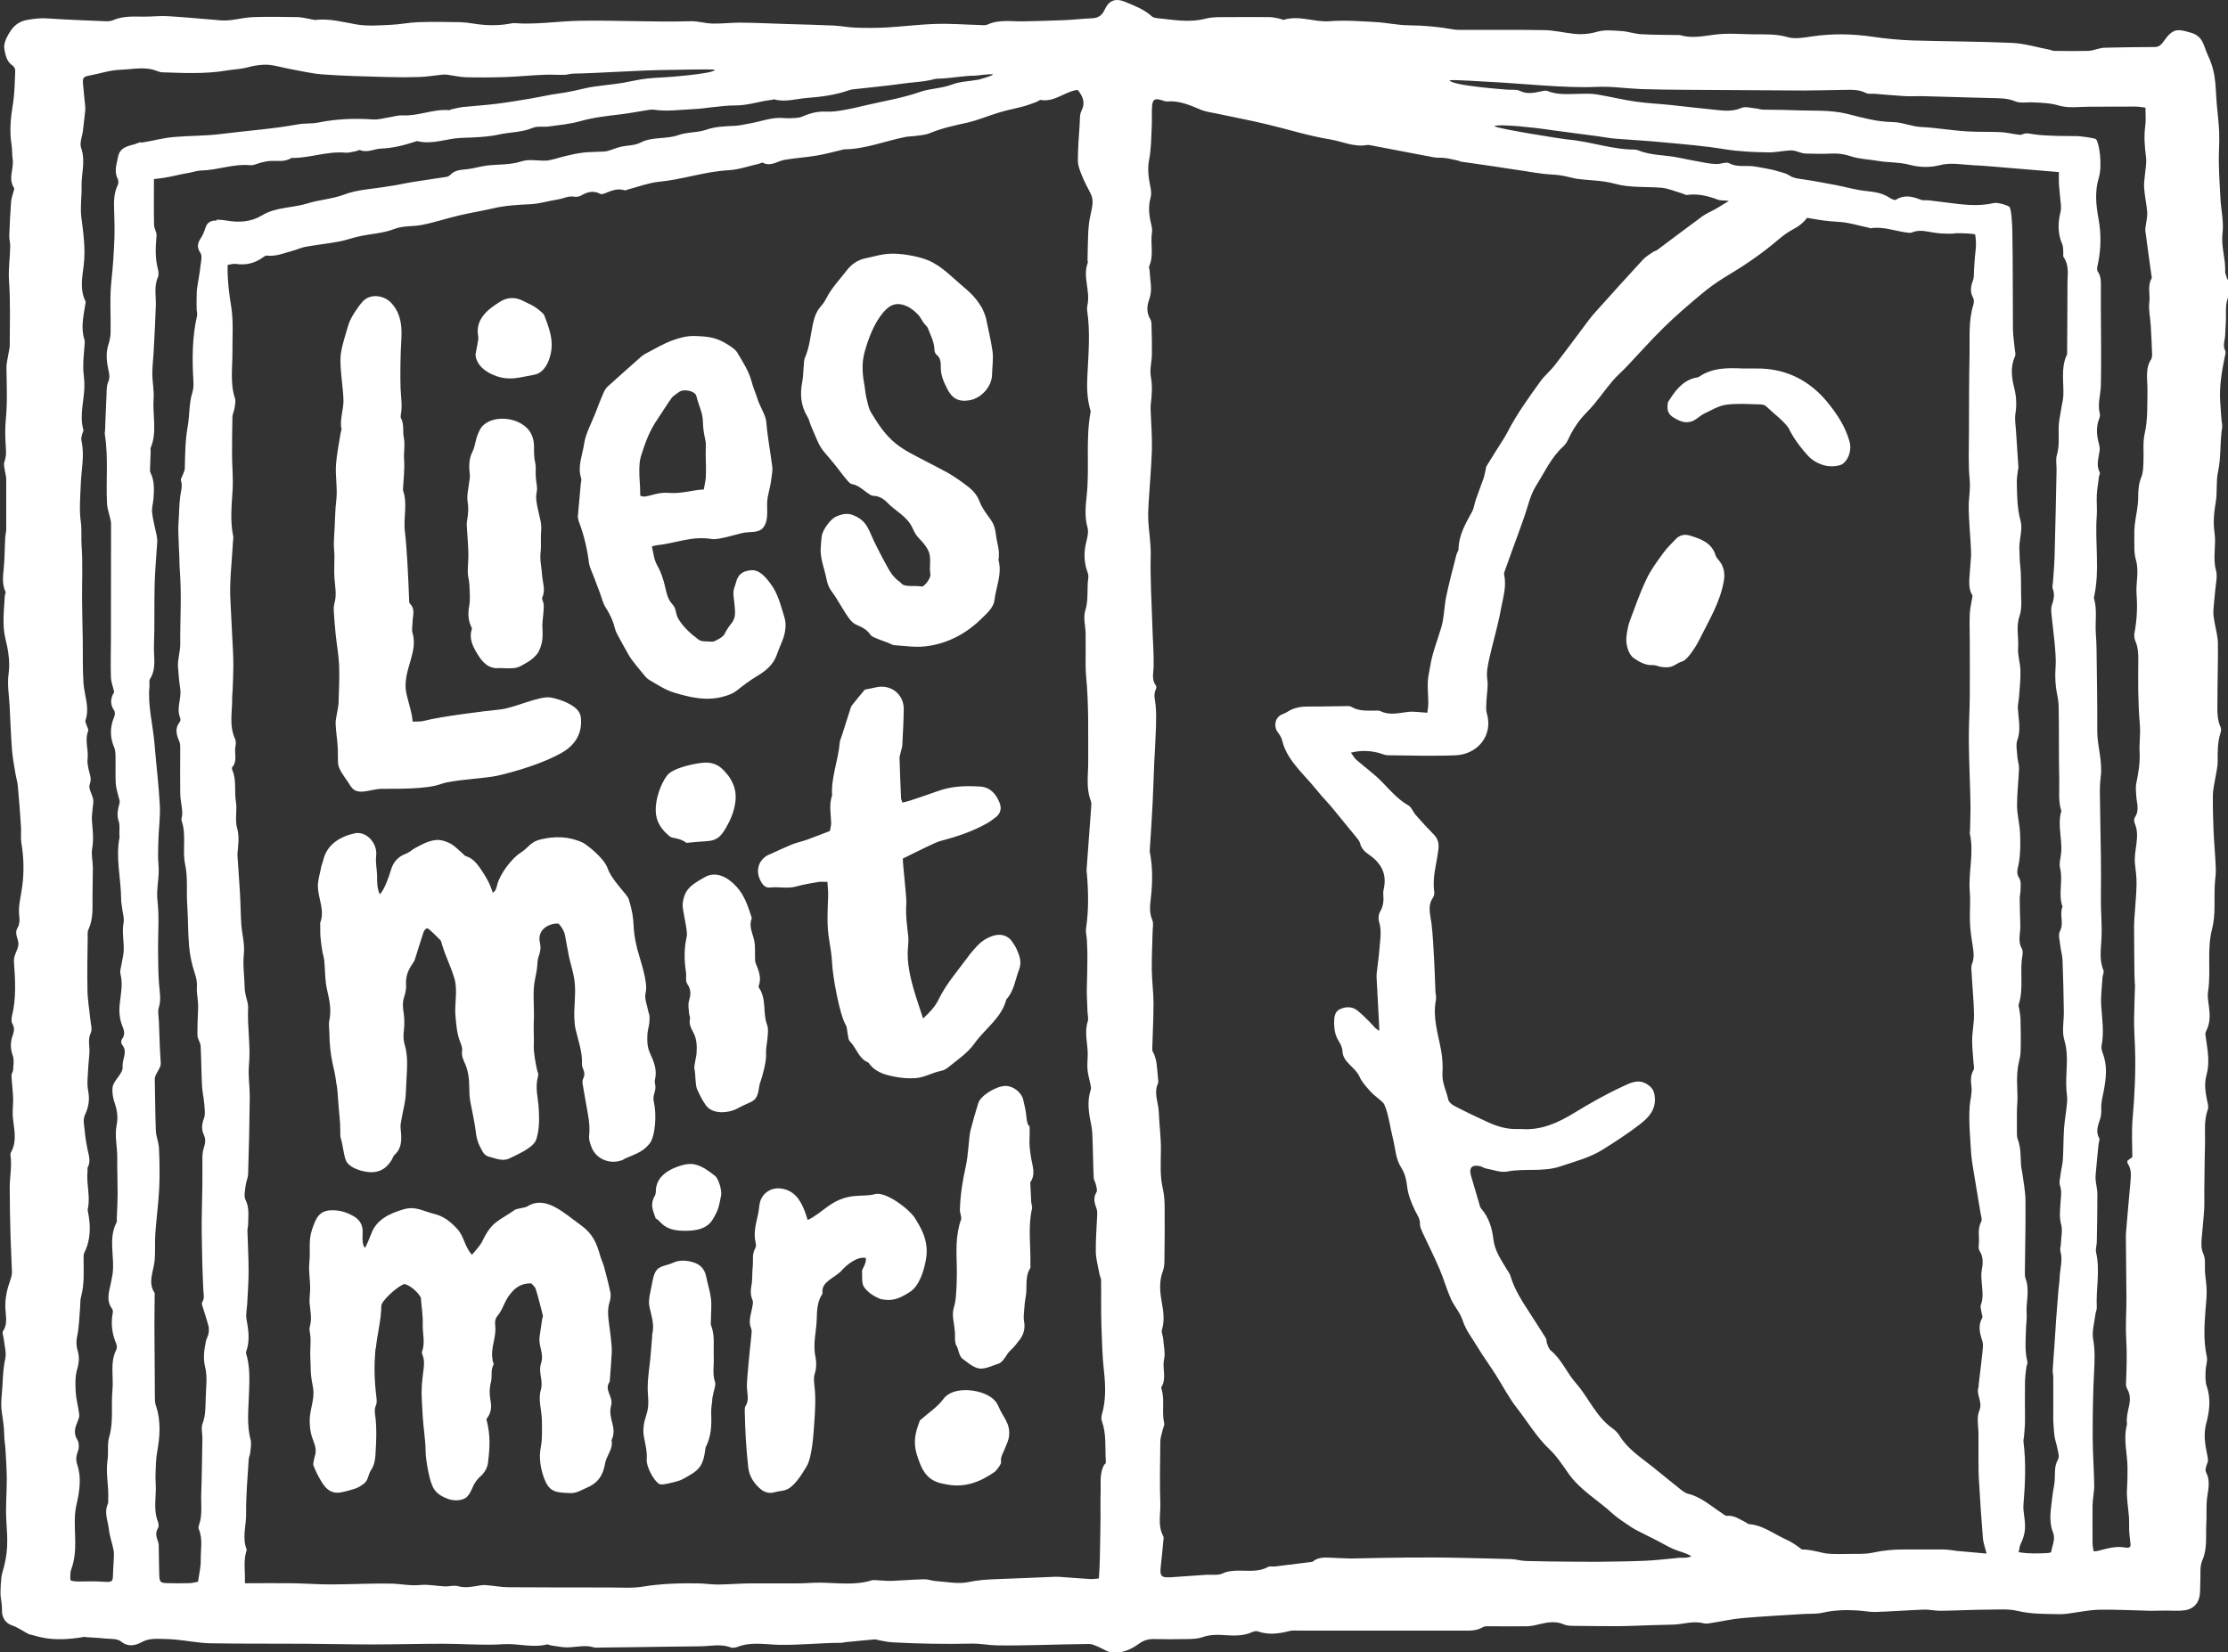
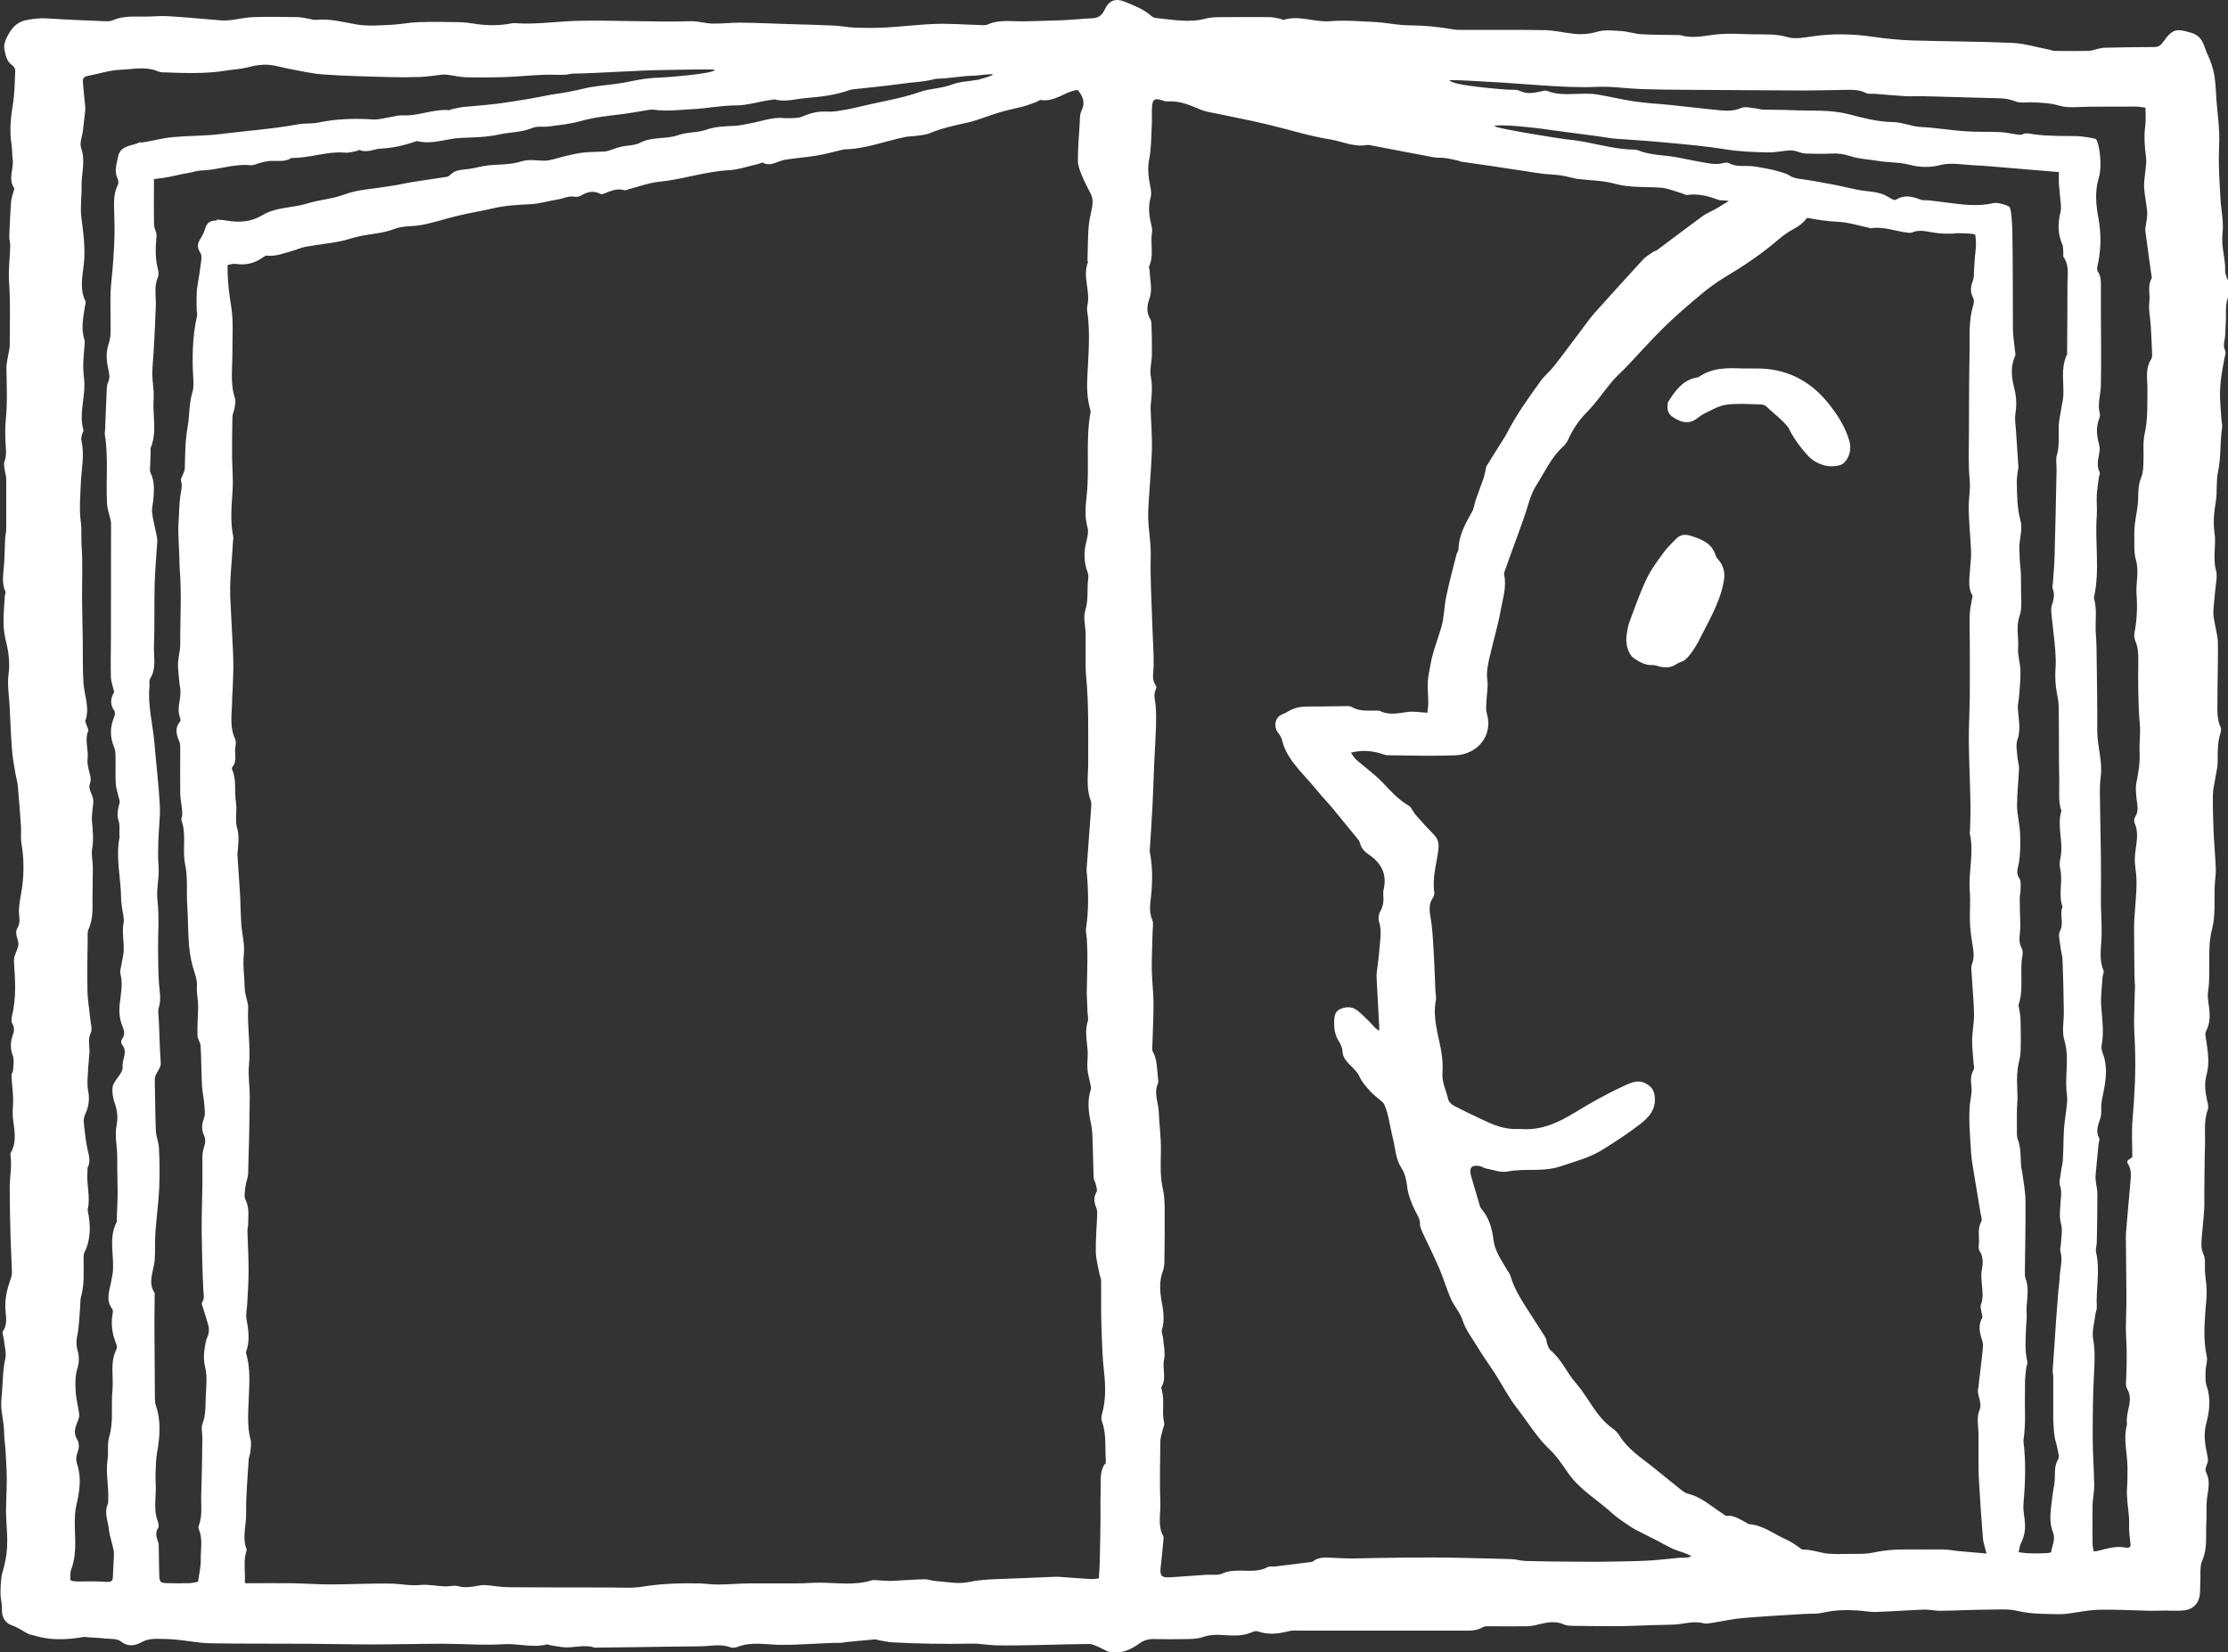
<svg xmlns="http://www.w3.org/2000/svg" id="Layer_1" data-name="Layer 1" viewBox="0 0 190 140.93">
  <rect x="0" y="0" width="190" height="140.93" fill="#333333" stroke="none" />
  <defs>
    <style> .cls-1 { fill: #fff; } </style>
  </defs>
-   <path class="cls-1" d="M39.94,47.12c-.02-.79-.1-1.58-.14-2.37,0-.16.03-.31.05-.47.08-.49.12-.97.03-1.48-.09-.54.07-1.11.13-1.67.02-.2.08-.4.06-.6-.08-.68-.11-1.35.22-2,.19-.38.24-.81.36-1.22.05-.17.13-.34.2-.5.57-1.42,3.02-1.41,4.11-.28.41.42.57.98.58,1.53,0,.47-.01.94.1,1.41.08.3.03.63.04.94,0,.16.02.32.03.47.03.36.14.73.06,1.08-.11.51,0,.98.1,1.47.12.6.34,1.21.28,1.8-.06.63.02,1.26-.05,1.88-.08.66.09,1.3.13,1.95.04.62.31,1.25.02,1.88-.07.14.07.35.1.52.08.45-.1,1.42-.1,1.86,0,.61.15,1.36-.32,2.26-.17.33-.59.69-.9.87-.9.52-.84.6-2.38.53-1.04.12-1.56-.57-1.98-1.27-.38-.63-.68-1.3-.44-2.03.01-.04.02-.1,0-.13-.31-.6-.34-1.21-.22-1.85.11-.59.04-1.21.02-1.82-.01-.36-.14-.71-.14-1.07,0-.56.07-1.12.05-1.68ZM62.05,66.07c.56.76.79,1.5.65,2.41-.12.81-.43,1.52-.84,2.21-.38.63-.72.99-1.51,1.05-.57.04-1.25.09-1.81.15-.56-.44-1.2-.37-1.4-.53-.79-.63-1.19-1.32-1.22-2.17-.04-.96.38-2.26.96-3.04.45-.6,1.98-.94,2.77-1.06,1.09-.17,1.76.14,2.39,1ZM40.56,30.18c.05-.29.12-.57.16-.86.03-.2.1-.42.06-.61-.27-1.45.75-2.3,1.94-3.02.59-.35,1.28-.36,1.92-.01.32.17.66.3.96.49.18.12.74.54.81.71.36.94.65,1.74.64,2.59-.01.88-.45,2.31-1.48,2.49-1.21.21-2.03.53-3.21.13-.98-.33-1.8-1-1.81-1.93ZM49.3,44.17c0,.1.02.21.06.3.43,1.14.71,2.3.86,3.49.05.43.28.84.43,1.26.15.42.32.83.47,1.24.18.47.28.97.55,1.39.37.57.63,1.15.78,1.79.07.27.23.53.37.79.22.42.46.84.69,1.25.1.18.2.37.33.54.29.39.6.77.91,1.14.19.23.37.49.63.64.69.4,1.37.86,2.13,1.08,1.38.42,2.81.75,4.3.3.4-.12.74-.25,1.06-.51.54-.43,1.1-.85,1.7-1.21.78-.46,1.4-1.01,1.68-1.83.13-.37.29-.74.44-1.11.28-.68.41-1.43.2-2.08-.31-.99-.53-2.02-1.22-2.91-.45-.59-.94-1.16-1.65-1.09-.64.07-1.08.29-1.27,1.09-.02.1-.17.49-.18.59-.07.42.03.75.06,1.17.05.65.18,1.17-.3,1.74-.17.2-.43.6-.54.84-.11.26-.69.56-.97.66-.13,0-.91-.03-.96-.05-.11-.04-.23-.07-.31-.14-.68-.51-1.3-1.08-1.7-1.76-.27-.46-.15-.86-.51-1.24-.4-.42-.51-1-.63-1.53-.14-.6-.34-1.22-.65-1.76-.3-.53-.33-1.07-.47-1.64.17-.04.27-.09.38-.1,1.66-.16,3-.83,4.77-.53.49.08,2.06-.4,2.53-.51.66-.16,1.44.04,1.83-.49.54-.73.21-1.73.37-2.57.12-.63.27-1.09.33-1.73.03-.28.1-.57.06-.85-.16-1.28-.41-2.56-.51-3.84-.04-.55-.57-1.38-.73-1.9-.16-.52-.39-1.03-.53-1.56-.23-.89-.75-1.67-1.22-2.46-.17-.28-.51-.49-.82-.69-.97-.61-1.64-.68-2.77-.72-.65-.03-1.35.15-1.96.38-.78.29-1.48.72-2.22,1.1-.15.08-.29.17-.42.28-.95.84-1.91,1.69-2.85,2.54-.16.14-.27.34-.36.53-.25.57-.47,1.15-.69,1.73-.34.88-.84,1.75-.97,2.65-.14.96-.58,1.92-.25,2.92.05.14-.02.31-.03.46-.09.96-.18,1.92-.26,2.87ZM54.53,39.86c0-.36.05-.73.17-1.08.37-1.13.67-2,1.38-3.04.39-.57.81-1.27,1.22-1.83.06-.09.51-.41.6-.47.4-.31,1.39-.1,1.49.35.16.71.53,1.37.55,2.12.02.63.07.99.21,1.62.04.18.05.36.04.54-.04,1.04.05,1.61,0,2.64-.02.31-.1.61-.17,1.04-.82.02-1.9.38-2.95.29-1.22-.11-1.98.53-2.47.23,0-1.06-.1-1.42-.08-2.4ZM68.86,35.55c-.58-.95-.65-1.95-.44-3.01.09-.47.08-.96.13-1.43.02-.2.01-.41.09-.59.41-.92.47-1.91.68-2.87.12-.57.29-1.09.69-1.53.19-.21.34-.45.47-.7.44-.87,1.12-1.56,1.7-2.32.42-.56.96-.94,1.67-1.08.47-.09.93-.23,1.41-.31,1.04-.19,2.35.02,3.34.3,1.4.4,2.22,1.3,3.29,2.22.68.59,1.26,1.03,1.83,2,.08.13.33.72.36.89.21,1.04.39,1.72.55,2.77.11.69-.02,1.37-.03,2.07-.02,1.02-.92,2.01-1.92,2.18-.93.16-1.49-.15-1.91-.99-.28-.56-.54-1.12-.54-1.77,0-.42.01-.85-.39-1.15-.09-.07-.14-.25-.15-.39-.02-.68-.32-1.22-.55-1.82-.05-.15-.2-.26-.3-.39-.16-.19-.33-.54-.49-.73-.28-.32-.71-.65-.98-.77-.86-.38-1.44-.19-2.03.5-.82.95-1.28,2.26-1.59,3.33-.31,1.09-.19,2.03,0,3.11.05.28.06.57.13.84.11.43.18.91.41,1.28.58.97,1.21,1.93,2.11,2.65.4.32.83.59,1.28.83,1.01.55,2.05,1.06,3.06,1.61.49.27.96.59,1.41.92.57.41,1.11.83,1.38,1.56.21.57.61,1.08.97,1.58.25.36.37.74.42,1.18.05.45.17.89.24,1.34.04.24.02.49.02.74,0,.05-.05.12-.03.16.33,1.21-.22,2.32-.35,3.48-.03.26-.19.52-.35.74-.18.25-.42.46-.64.68-1.36,1.37-2.99,2.25-4.9,2.47-.86.1-1.75-.04-2.63-.1-.19-.01-.37-.14-.55-.21-.31-.12-.64-.22-.94-.35-.2-.09-.46-.17-.57-.34-.3-.46-.75-.65-1.22-.86-.19-.09-.38-.25-.51-.42-.6-.78-1.01-1.68-1.61-2.47-.21-.28-.33-.66-.4-1.01-.2-.98-.46-1.48-.5-2.42,0-.17.07-1.18.12-1.34.15-.53.72-1.33,1.2-1.55.45-.2.93-.32,1.41-.14.83.32,1.19.75,1.56,1.65.29.7.89,1.84,1.25,2.5.32.59.58,1.12,1.25,1.59.07.05.11.14.18.18.43.24.85.07,1.72.19.3-.18.72-.74.67-1.06-.1-.67.05-.98-.06-1.65-.08-.5-.56-1.05-.95-1.45-.23-.23-.38-.55-.52-.85-.45-.98-1.43-1.41-2.13-2.14-.31-.32-.69-.57-1.19-.59-.2,0-.41-.18-.59-.3-.39-.28-.74-.62-1.25-.7-.14-.02-.28-.18-.38-.3-.22-.25-.43-.51-.63-.78-.43-.59-.91-1.13-1.38-1.69-.49-.58-.72-1.38-1.06-2.1-.13-.28-.18-.61-.34-.87ZM65.65,72.87c.61-.28,1.22-.57,1.85-.83.42-.17.86-.26,1.29-.41.64-.23,1.26-.48,1.98-.75.04-.21.11-.45.11-.69-.02-.78-.2-1.57.08-2.34-.1-1.55.53-2.99.65-4.51.02-.19.11-.38.17-.56.24-.75.48-1.51.72-2.26.04-.13.08-.28.17-.38.35-.45.71-.88,1.08-1.32.32-.07.65-.13.98-.2,1.24-.28,2.36.6,2.34,1.87-.01,1.01-.07,2.02-.12,3.02,0,.2-.08.39-.12.58-.04.19-.12.39-.12.58.03,1.13.08,2.26.13,3.39,0,.11.06.21.11.39.23-.05.44-.09.64-.16.8-.27,1.61-.53,2.4-.82,1.17-.43,2.39-.46,3.61-.38.86.05,1.36.66,1.65,1.4.18.45.08.9-.34,1.22-.25.19-.5.38-.77.53-1.19.66-2.46,1.1-3.77,1.44-.4.1-.79.29-1.17.47-.74.35-1.47.72-2.21,1.08,0,.6.34,3.32.3,3.83-.07.93.05,1.84.16,2.76.03.28.02.57-.01.85-.15,1.42.2,2.78.6,4.12.2.67.44,1.33.68,2.08.56-.52,1.03-1.01,1.32-1.62.65-1.34,1.63-2.44,2.5-3.63.23-.32.49-.62.76-.91.39-.42.85-.73,1.41-.9.64-.2,1.27-.02,1.62.53.12.19.26.37.35.58.26.57.48,1.14.22,1.79-.33.86-.42,1.82-1.08,2.53-.41,1.6-1.82,2.49-2.71,3.75-.59.83-1.42,1.37-2.19,2-.19.16-.43.31-.67.35-.75.14-1.4.56-2.19.62-.63.04-1.24-.02-1.84-.14-.83-.16-1.65-.42-2.16-1.19-.84-.33-1.02-1.25-1.59-1.82-.14-.14-.13-.42-.18-.63-.06-.25-.04-.53-.16-.74-.55-.95-1.12-4.18-1.17-5.28-.03-.65-.13-1.29-.24-1.93-.22-1.23-.15-2.47-.1-3.71.02-.42-.03-.84-.06-1.3-.29,0-.52-.03-.74,0-.64.11-1.28.21-1.91.39-.75.21-1.51,0-2.26.09-.33.04-.57-.18-.74-.48-.54-.92-.25-1.91.7-2.35ZM78.98,107.35c-.18,1-.55,2.3-1.38,2.84-1.02.66-1.56.78-2.41.63-.23-.04-.77-.34-.96-.49-.88-.69-.66-.95-.72-1.94,0-.11.44-.75.31-1.1-.75-.15-1.7.67-2.03,1.06-.52.6-1.74.96-1.65,1.84,0,.06.01.13-.01.17-.43.64-.46,1.39-.48,2.12-.02,1.06-.34,2.1-.12,3.19.1.47.11.99-.05,1.5-.11.33-.06.72-.02,1.08.12,1.04.05,2.06-.02,3.1-.05.72-.16,2.88-.64,3.7-.5.85-1.13,1.81-1.8,2.03-.29.1-.62.1-.91.19-.45.14-.87.03-1.2-.24-.58-.48-.99-1.1-1.08-1.86-.09-.81-.16-1.63-.21-2.45-.05-.79-.07-1.58-.09-2.37,0-.14,0-.31.06-.41.3-.45.18-.91.14-1.39-.04-.39,0-.78.03-1.17.06-.76.13-1.52.21-2.28.04-.39.09-.78.12-1.17.02-.19.06-.42,0-.58-.27-.6-.05-1.17.06-1.74.04-.24.13-.53.04-.73-.18-.42-.17-.8-.09-1.23.1-.52.05-1.07.11-1.61.06-.52-.08-1.07.21-1.56.08-.13.08-.34.04-.49-.18-.74-.02-1.46.15-2.17.09-.36.13-.72.18-1.09.13-.89.93-1.48,1.82-1.36,1.07.14,1.6.87,1.97,1.77.12.28.2.57.32.92.6-.28,1.26-.83,1.73-1.17,1.76-1.26,2.94-.73,4-1.04.91-.26,2.98,1.3,3.45,2.1.37.63,1.19,1.81.91,3.42ZM62.92,94.53c-.77.42-2.13.55-2.71-.24-.31-.42-.54-.9-.76-1.38-.18-.4-.12-1.32-.23-1.74-.06-.23.18-1.09.18-1.33.04-.61.03-1.22-.28-1.79-.2-.36-.38-.73-.28-1.16.03-.14-.07-.31-.08-.47-.02-.34-.1-.71-.01-1.03.15-.51.22-.94-.13-1.45-.19-.26-.07-.68-.12-1.02-.16-1.01-.17-2.01.06-3.02.13-.56-.41-2.27-.34-2.85.15-1.19.7-1.57,1.89-2.24.97-.55,2,.03,2.73.85.67.76.95,1.65,1.24,2.54.02.05.04.11.02.16-.26.65.09,1.25.22,1.87.1.49.05,1.01.07,1.51,0,.13,0,.27.05.4.25.63.53,1.26.26,1.94-.02.05-.01.12.02.16.68.99.3,2.15.7,3.18.12.31.06.69.04,1.03-.03.47-.16.95-.13,1.42.04.63-.28,1.84-.49,2.43-.03.08-.06.15-.07.23-.22,1.6-.49,1.25-1.86,2ZM85.11,119.87c.44,1.08,1.06,1.48.94,2.62-.04.37-.23.74-.37,1.1-.14.36-.38.68-.31,1.11.03.18-.39.73-.56.85-1.22.85-2.55,1.38-4.14,1.05-.07-.01-.14-.03-.21-.04-1.46-.25-1.89-1.25-2.28-2.52-.34-1.11-.09-1.95.27-2.89.78-.69,1.48-1.12,2.02-1.85.82-1.1,3.18-.83,4.15-.04.2.16.39.38.48.6ZM87.81,96.04h0s0,0,0,0ZM87.86,100.86c.03.55.05,1.11.08,1.66.01.19.11.38.07.55-.36,1.59-.1,3.19-.14,4.79,0,.11.03.24-.02.32-.48.76-.22,1.63-.38,2.43-.07.37-.1.74-.13,1.12-.02.32-.07.65-.01.96.11.6-.02,1.12-.38,1.59-.25.32-.49.65-.79.91-.32.27-.57.98-1.01,1.12-.39.12-.85.35-1.31.41-.7.1-1.24-.47-1.72-.8-.36-.24-.35-.83-.59-1.21-.08-.13-.1-.57-.09-.75.03-.29-.1-1.1-.14-1.38-.14-.95.13-.99.21-1.92.06-.69.09-1.4.09-2.09,0-.96-.06-1.55-.02-2.5.02-.55.15-1.47.37-2.02.09-.24-.1-.57-.09-.86.03-1.24.22-2.45.49-3.65.25-1.11.25-2.48.42-3.15.2-.78.42-1.55.66-2.31.22-.67,1.57-1.47,2.35-1.46.64.01,1.35.57,1.48,1.19.1.45.22.89.26,1.34.07.92.27.89.28.89,0,.35.02.7,0,1.05-.04.54.04,1.06.12,1.6.11.72.44,1.47-.07,2.17ZM60.97,117.87c.09.27-.04.49-.09.8-.04,0-.08.48-.12.48-.03.6-.13.85-.11,1.45.04.97,0,1.91-.45,2.8-.01.02-.03.05-.03.07-.21,1.63-.49,1.92-2.01,2.72-.28.15-1.17.35-1.48.4-.17.03-.4.04-.52-.05-.47-.36-1.05-1.47-1.01-2.06.05-.66-.11-1.28-.23-1.89-.13-.67,0-1.31.19-1.88.2-.59.2-1.15.15-1.72-.08-.94.05-1.85.16-2.77.09-.76.13-1.53.2-2.3,0-.03-.02-.06-.01-.08.23-.84-.06-1.6-.23-2.4-.11-.54.07-1.16.18-1.73.1-.49.17-1.08.47-1.42.3-.33.9-.37,1.35-.58.54-.25,1.07-.22,1.62-.08.67.17,1.09.56,1.23,1.28.12.62.33,1.24.4,1.86.07.57,0,1.16,0,1.75,0,.19-.05.39.02.55.33.87.18,1.77.22,2.66.03.71-.13,1.42.1,2.13ZM53.2,98.89c-1.04.49-2.33.05-2.75-1.03-.37-.95-.14-.83-.19-1.86-.02-.34-.07-.68-.13-1.01-.15-.86-.31-1.72-.45-2.58-.02-.13,0-.29.05-.41.15-.28.12-.54,0-.82-.05-.13-.11-.27-.1-.41.05-1.04-.32-2.01-.55-3-.04-.19-.07-.38-.08-.58-.11-1.21.15-2.35-.01-3.55-.09-.7-.32-1.37-.47-2.06-.13-.61-.22-1.22-.34-1.83-.05-.26-.24-.66-.55-.97-.61-.07-1.89.38-1.58,1.67.09.38.03.72-.1,1.08-.08.21-.11.44-.12.67-.05.9-.26,1.25-.31,2.16-.05.87.05,1.94,0,2.81-.03.5.03,1.5,0,2-.03.56.16,1.56.29,2.13.03.14.12.29.09.41-.31,1.15,0,1.83.05,2.97.04.84.05,1.68-.22,2.51-.23.71-1.67,1.31-2.28,1.61-.59.29-1.17,0-1.74-.14-.45-.11-.58-.49-.77-.85-.24-.44-.33-.89-.38-1.38-.1-.81-.29-1.6-.44-2.4-.18-1-.02-1.5-.21-2.5-.05-.25-.12-.5-.22-.73-.17-.39-.36-.74-.28-1.21.04-.25-.11-.55-.2-.81-.26-.69-.3-1.43-.37-2.14-.09-1.03.21-2.2-.09-3.19-.4-1.29-.69-1.68-1.08-2.97-.03-.11-.05-.24-.13-.31-.13-.12-.95-.98-1.11-1-.09,0-.27.19-.31.33-.26.77-.49,1.56-.74,2.33-.04.13-.12.25-.2.37-.36.52-.6,1.07-.55,1.74.03.35-.05.74-.16,1.08-.17.48-.11.94-.04,1.42.03.22.05.45.05.68.02.85-.19,1.23.04,2.02.34,1.14.15,2.34.12,3.44-.04,1.59-.21,1.69-.47,3.28-.03.22,0,.45.02.67.07.72.06,1.41-.53,1.96-.12.11-.17.29-.25.43-.37.62-.88,1.02-1.62,1.06-.73.04-2.07-.34-2.31-1.05-.2-.59-.24-1.27-.42-1.86-.05-.18-.04-.39-.04-.59,0-.9-.11-1.56-.17-2.46-.04-.54-.08-1.32-.17-1.64-.09-.73-.2-1.19-.32-1.7-.16-.73-.26-1.63-.27-2.49,0-.39-.08-.8,0-1.18.18-.86.01-1.7-.18-2.51-.21-.86-.17-1.74-.26-2.6-.03-.28-.13-.54-.17-.82-.06-.39-.12-.78-.15-1.18-.03-.36-.01-.73-.02-1.09,0-.03-.02-.06-.01-.08.42-1.06-.15-2.05-.19-3.07-.02-.57.18-1.16.29-1.74.04-.19.13-.38.17-.57.31-1.36,1.53-2.04,2.71-2.28.93-.19,1.92.8,1.8,1.92-.07.64.08,1.17.08,1.82,0,.26-.02.95.23,1.47.38-.37.78-1.49.95-2.08.18-.64.59-1.14,1.27-1.38.28-.1.52-.34.79-.49.74-.4,1.57-.85,2.37-.63.86.23,1.09.59,1.74,1.15.06.06.12.14.19.16.7.2,1.07.78,1.42,1.3.35.53.65,1.02.9,1.83.28-.15.32-.44.39-.71.23-.88,1.22-2.21,1.96-2.68.72-.46.85-.93,1.68-1.14,1.24-.31,2.45-.29,3.63.25.28.13,1.83,1.29,2.14,2.2.34,1.01,1.68,2.23,1.8,2.63.66,2.16.18,2.09.73,4.27.21.82.94,2.8.71,3.71-.13.5.14,1.1.24,1.65.02.11.08.22.09.33.03,1.04-.2.96-.19,2,0,.43.06.82.25,1.22.32.68.6,1.4.41,2.2-.03.11-.03.23,0,.34.16.74-.27.89-.09,1.63.22.91.15,2.85-.38,3.51-.62.77-1.29.89-2.22,1.33ZM52.15,122.84c.17.74-.44,1.31-.55,1.99-.17,1.01-.61,1.65-1.49,2.03-.47.2-.94.51-1.45.49-1.13-.05-1.75-.02-2.2-1.12-.37-.9-.52-1.9-.34-2.81.14-.69.1-1.58.09-2.31-.02-.87-.33-1.72-.09-2.55.24-.85-.25-1.49.03-2.32.26-.79-.26-1.46-.13-2.26.08-.5.15-1,.22-1.51.01-.08.08-.17.06-.24-.19-.76-.38-1.53-.61-2.28-.06-.2-.27-.35-.38-.49-.94,0-1.37.38-1.82.94-.48.59-.58,1.25-1.06,1.83-.21.25-.23.51-.2.79.11.87-.26,1.62-.27,2.48,0,.19.03.39.06.58.02.11.11.25.07.31-.27.47-.1,1.01-.22,1.48-.14.54-.14,1.08-.04,1.58.12.61.04,1.11-.35,1.59.36,1.41.3,2.37.13,3.77-.05.38-.3.82-.61,1.09-.76.66-.67,1.24-1.16,1.75-.37.39-1.19.38-1.68.18-1.07-.43-1.33-.86-1.62-2.24-.13-.66-.25-1.32-.25-1.98,0-.65-.21-2.15-.24-2.79-.08-1.67-.18-2.05.03-3.7.07-.53.16-1.07-.06-1.59-.03-.08-.06-.18-.03-.25.29-.75.04-1.52.06-2.28.03-.76-.1-1.52-.16-2.32-.3-.6-1.22-1.25-1.48-1.14-.66.29-1.89,1.44-1.89,1.84,0,1.11-.35,2.45-.47,3.61,0,.03-.03.05-.03.08-.13,1.54-.1,2.61.09,4.2.02.19.03.42-.05.59-.19.42-.05.81-.02,1.23.08.86.05,1.74,0,2.61-.03.59-.05,1.19-.41,1.71-.24.35-.2.8-.57,1.11-.55.45-.94.51-1.7.71-.96.25-1.47-.05-1.98-.91-.28-.48-.48-.87-.66-1.36-.03-.08.09-.69.12-.76.24-.62-.09-1.15-.26-1.71-.12-.4-.16-.83-.17-1.24-.03-.98.45-1.87.29-2.85-.06-.39-.15-.78-.18-1.17-.04-.42-.02-.84-.05-1.26-.05-.7.05-1.3,0-2.01-.02-.25-.12-.53-.06-.76.2-.73.07-1.24,0-1.97-.05-.47.05-.96.04-1.44-.01-.7-.14-1.42-.07-2.11.11-.97-.1-1.86.23-2.81.32-.93.58-1.6,1.61-1.64.69-.03,1.3.14,1.93.5.52.3.77.72.78,1.31,0,.26-.1,1.1.19,1.39.12-.15.47-1.01.52-1.15.44-1.26,1.57-1.77,2.73-2.12,1.06-.32,1.61.12,2.67.38.82.2,1.41.68,1.98,1.31.56.62.57,1.42,1.22,2.17.02-.01.71-.77.88-1.13.83-1.73,1.32-1.68,2.79-2.7.14-.1.9-.19,1.04-.28,1.56-1,3.09.51,4.6,1.6,1.01.73,1.33,1.52,1.64,2.62.09.32.25.62.33.94.1.38.43,1.62.54,2.2.05.27-.01.57-.09.84-.15.5-.13.97-.07,1.49.08.7.3,2.04.27,2.75-.04.81-.11,1.62-.17,2.43,0,.03,0,.06-.01.08-.51.69.33,1.26.13,2-.32,1.17.55,1.84.04,2.96ZM61.49,101.99c-.2.97-.21,1.2-.73,2.05-.56.9-1.72.97-2.65.93-.55-.02-1.14-.14-1.61-.54-.14-.12-.39-.43-.58-.5-.27-.76-.5-1.21-.06-1.98.05-.1.07-.23.07-.34,0-.95.63-1.53,1.33-1.88.55-.27,1.42-.57,2.01-.41.65.17,1.1.5,1.69.96.35.27.62,1.31.53,1.71ZM28.49,51.54c.26-.75.08-1.49.03-2.24-.04-.62,0-1.24,0-1.86,0-.33-.05-.66-.05-.99,0-.5.05-1.01.07-1.51.04-.73.04-1.46.13-2.19.14-1.07-.1-2.14-.01-3.21.07-.89.26-1.78.4-2.67.01-.08.07-.17.06-.25-.16-.82.16-1.61.17-2.39,0-1.09-.34-2.84-.24-3.9.07-.77.46-1.92.68-2.68.16-.54.8-1.49,1.19-1.92.66-.74,1.89-.57,2.53.2.78.92.84,1.99.77,3.12-.07,1.09-.1,2.99-.06,4.08.03.73.16,1.46.03,2.19-.02.11-.04.25,0,.34.29.52.14,1.1.24,1.63.14.66-.02,1.29.03,1.93.06.81-.05,1.63-.09,2.44,0,.06-.01.12,0,.17.41,1.16.01,2.35.16,3.52.11.92.16,1.85.22,2.78.06,1.01.1,2.02.14,3.03,0,.11,0,.26.06.32.5.48.24,1.05.23,1.6,0,.3-.09.63,0,.91.14.48.14.93.06,1.41-.23,1.22-.7,2.06-.65,3.27.03.72.55,1.98.6,2.88.34-.02.68.02.99-.07,1.31-.35,5.08-.83,6.43-.96,1.26-.12,3.42-1.22,4.4-1.02.83.17,2.03.61,2.39,1.28.06.12.12.26.13.39.16,1.4-.5,2.4-1.65,3.05-1.54.87-3.78,1.56-5.5,1.95-.98.23-3.81.34-4.77.7-1.25.46-3.73.4-5.06.41-.77,0-1.81.51-2.4.05-.19-.15-.32-.38-.45-.59-.14-.21-.59-.83-.69-1.06-.08-.17-.16-.36-.18-.55-.03-.5,0-1.01-.04-1.51-.04-.64-.15-1.28-.17-1.93-.01-.42.24-1.3.25-1.72.03-1.07.09-2.14.05-3.21-.04-.9-.21-1.8-.3-2.7-.07-.67-.12-1.35-.16-2.03-.01-.17,0-.35.06-.5Z" />
  <path id="LogoKleinKindOLBunt" class="cls-1" d="M189.92,23.81c-.02-.22-.17-.44-.16-.66.04-1.09-.36-2.12-.23-3.24.12-.95-.11-1.94-.17-2.91-.06-1.03-.12-2.06-.14-3.09-.02-.86.06-1.72.03-2.58-.03-.83-.14-1.65-.21-2.48-.07-.8-.07-1.61-.2-2.39-.1-.61-.3-1.22-.57-1.78-.34-.7-.36-1.57-1.4-1.88-1.24-.37-1.57-.38-2.37.74-.19.27-.38.47-.76.47-1.41,0-2.82.03-4.23.06-.19,0-.39.05-.58.09-.27.06-.54.17-.81.18-.97.02-1.95.02-2.93,0-.14,0-.28-.07-.41-.1-1.06-.2-2.11-.53-3.17-.58-2.84-.13-5.69-.12-8.54-.21-1.12-.04-2.23-.15-3.34-.31-1.75-.26-3.48-.29-5.23-.03-.68.1-1.43.24-2.05.06-.97-.29-1.93-.23-2.9-.24-1.12-.02-2.26-.12-3.37.03-.99.13-1.95.33-2.93.03-.03,0-.06,0-.09,0-1.06-.02-2.13-.01-3.19-.07-.56-.03-1.12-.23-1.68-.27-.68-.04-1.41-.13-2.05.05-.69.2-1.35.26-2.04.18-.83-.09-1.65-.29-2.48-.31-2.3-.04-4.61-.01-6.91-.02-.29,0-.58.01-.86-.04-1.24-.22-2.49-.34-3.76-.35-.97,0-1.94-.23-2.91-.28-1.29-.07-2.6-.17-3.89-.07-1.32.1-2.59-.53-3.91-.12-.09.03-.21-.07-.32-.09-.31-.06-.62-.14-.92-.14-1.1-.01-2.19-.01-3.29,0-.71.01-1.46-.04-2.14.13-1.42.37-2.79.09-4.19-.05-.14-.01-.3-.06-.4-.15-.65-.59-1.45-.89-2.24-1.22-.84-.35-1.4-.17-1.79.68-.21.47-.55.69-1.07.71-.8.03-1.6.13-2.4.16-1.12.05-2.24.07-3.35.1-1.05.03-2.13-.19-3.15.27-.22.1-.51.05-.77.04-1.2-.03-2.41-.13-3.61-.09-1.41.04-2.81.22-4.22.3-.88.05-1.76.05-2.64.02-.63-.02-1.25-.15-1.87-.18-1.32-.06-2.65-.09-3.97-.13-1.35-.04-2.69-.11-4.04-.12-.78,0-1.55.1-2.33.08-.63-.01-1.26-.22-1.88-.2-3.13.09-6.27-.09-9.4-.04-1.9.03-3.78.35-5.67.2-.11,0-.23.03-.34.05-1.06.19-2.12.16-3.18-.02-.37-.06-.74-.1-1.11-.11-1.17-.02-2.35-.04-3.52,0-.8.03-1.59.2-2.38.23-.97.04-1.97.13-2.91-.04-1.16-.2-2.29-.52-3.48-.38-.14.01-.28-.05-.42-.07-.36-.06-.73-.16-1.09-.17-1.27-.02-2.54-.04-3.8,0-.62.02-1.24.17-1.87.25-.28.03-.57.05-.85.03-1.52-.12-3.03-.27-4.55-.36-.65-.04-1.32.04-1.98.04-.92,0-1.84-.08-2.72.31-.2.09-.45.09-.68.08-1.64-.07-3.28-.13-4.91-.24-.57-.04-1.1.03-1.67.12-.85.14-1.28.61-1.63,1.22-.22.37-.43.87-.36,1.26.09.49.18,1.08.7,1.42.12.08.24.29.23.44-.04.97-.05,1.96-.21,2.92-.19,1.15-.29,2.28-.1,3.43.06.39.03.8.09,1.2.12.81-.41,1.64.11,2.44.07.1-.05.32-.09.49-.06.25-.15.5-.16.75-.06.95-.12,1.89-.15,2.84-.01.31.09.62.08.93-.02.98-.17,1.94-.1,2.95.13,1.83.06,3.67.06,5.5,0,.2-.06.39-.09.59-.07.45-.2.9-.19,1.35.02,1.44.09,2.87-.05,4.31-.06.6-.06,1.2-.04,1.8.02.63.15,1.25-.09,1.88-.08.21.02.51.05.76.03.23.11.45.11.68,0,1.43,0,2.86,0,4.29,0,.26-.08.51-.09.77-.04.81-.04,1.63-.11,2.44-.06.72-.19,1.43.14,2.13.04.08-.05.22-.06.33-.06,1.22-.24,2.45.05,3.67.09.39.19.78.24,1.17.09.61.12,1.21.03,1.85-.12.88.04,1.81.09,2.72.06,1.23.11,2.47.2,3.7.05.66.17,1.31.28,1.96.06.39.18.77.22,1.16.11,1.16.19,2.32.27,3.48.03.45-.04.92.03,1.36.21,1.23.24,2.46.08,3.7-.11.88-.38,1.74-.25,2.65.04.3,0,.67-.16.92-.3.52.12.95.08,1.42-.05.5-.42.89-.38,1.46.11,1.55.21,3.1-.17,4.64-.05.21-.06.48.04.66.2.35.14.66.02.99-.21.59-.2,1.15.02,1.75.12.35.04.78.02,1.18,0,.16-.15.33-.14.49.03.64.12,1.28.14,1.93.02.51-.07,1.03-.03,1.55.09,1.04.41,2.09-.17,3.1-.04.07-.03.17-.02.26.12.89-.06,1.76-.07,2.64,0,1.43.03,2.86.07,4.29.03,1,.09,2,.12,3,0,.22-.06.45-.14.67-.28.79-.46,1.56-.42,2.43.02.62.22,1.31-.2,1.92-.1.14.04.44.06.66.05.57.25,1.17.13,1.7-.17.77-.2,1.53-.24,2.29-.04.74-.17,1.51-.06,2.23.1.65.2,1.29.21,1.96,0,.43.09.86.11,1.29.05.83.1,1.65.11,2.48,0,1.18-.11,2.36-.04,3.54.12,1.85.17,2.77-.36,4.54-.1.33-.17,1.61-.12,1.97.05.39.12.76.11,1.14-.02.65.32,1.12.82,1.29.58.19,1.14.62,1.51.78.48.05,1.69.75,4.71.21.05,0,.11.03.17.03.51.04,1.02.05,1.53.11.48.05,1.07-.01,1.4.25.63.51,1.24.35,1.76.07.47-.25.91-.3,1.4-.29.52.01,1.04.02,1.55.07.97.09,1.93.29,2.9.31,2.7.05,5.41.02,8.11.04,1.9.01,3.8.06,5.7.06,2.01,0,4.03-.06,6.05-.06,1.72,0,3.45.15,5.17.04,1.24-.08,2.46.33,3.69.02.1-.02.22.06.33.08.34.05.67.11,1.01.15.91.11,1.82-.27,2.72.04.05.02.11,0,.17,0,1.12-.01,2.23-.03,3.35-.04,1.81-.02,3.62-.06,5.44-.07.88,0,1.77-.24,2.64.09.17.06.41.03.59-.04,1.14-.45,2.34-.21,3.49-.18,1.81.04,3.61-.17,5.42-.17.08,0,.17-.04.25-.05.84-.08,1.69-.17,2.53-.24.14-.01.28.06.42.08.37.06.73.15,1.1.17,2.24.12,4.48.16,6.72.11.74-.02,1.49.14,2.23.15,1.17.02,2.34-.01,3.52-.03,1.44-.03,2.87-.08,4.31-.09.26,0,.53.14.78.24.44.18.79.49,1.33.5.84.02,1.51-.31,2.14-.76.4-.29.79-.41,1.28-.4.95.02,1.9.02,2.85,0,.43-.01.88-.02,1.28-.16.65-.23,1.3-.22,1.96-.17.77.05,1.55.07,2.28-.26.15-.07.36-.12.5-.06.91.32,1.81.19,2.71-.04.25-.06.52-.03.78-.03,4.61,0,9.22,0,13.83,0,.63,0,1.26.06,1.85-.29.18-.11.45-.08.68-.08,1.01,0,2.02.02,3.03,0,.37,0,.74-.08,1.09-.17.71-.17,1.41-.3,2.11.01.18.08.39.11.59.12,1.23.02,2.47.03,3.7.03.45,0,.9,0,1.36-.02,1.21-.04,2.41-.09,3.62-.11.89-.01,1.75-.36,2.66-.11.23.06.51-.01.77-.05.85-.13,1.69-.33,2.55-.4,1.74-.15,3.49-.24,5.24-.35.52-.03,1.05.01,1.55-.1.99-.23,1.99-.26,2.99-.2.51.03,1.03.14,1.54.13,1.37-.04,2.74-.15,4.12-.2.48-.02.97.11,1.46.1,1.35-.02,2.71-.09,4.06-.1.83,0,1.7-.08,2.49.11,1.2.29,2.4.25,3.6.28.23,0,.46-.02.69-.05.88-.11,1.76-.31,2.64-.33,1.47-.03,2.93.06,4.4.09.43,0,.86-.01,1.29-.02.54,0,1.09.05,1.62-.02.61-.08,1.08-.45,1.24-1.05.12-.43.07-.9.1-1.36.04-.62-.07-1.31.17-1.85.45-1.03.28-2.06.34-3.1.04-.6,0-1.2.03-1.8.03-.87.41-1.73-.05-2.61-.1-.18,0-.51.09-.73.13-.29.05-.52,0-.81-.18-.85-.32-1.7-.08-2.61.28-1.04.42-2.12.04-3.21-.13-.39-.1-.84-.09-1.26,0-.42.19-.87.1-1.27-.29-1.32-.21-2.63-.11-3.95.04-.54.11-1.07.1-1.61,0-.54-.1-1.08-.14-1.62-.04-.51.07-1.09-.13-1.53-.22-.49-.19-.93-.15-1.41.07-.81.16-1.62.21-2.44.03-.51,0-1.03.01-1.54.02-1.32.02-2.65.06-3.97.03-1-.12-2.01.24-2.99.08-.22,0-.51-.06-.75-.15-.73-.26-1.45-.05-2.2.14-.49.17-1.02.14-1.53-.03-.64-.16-1.28-.24-1.91-.01-.11.03-.23.08-.33.32-.62.32-1.27.24-1.94-.05-.46-.16-.93-.09-1.38.27-1.79-.12-3.59.35-5.39.3-1.16.16-2.44.22-3.67.02-.48.11-.97.09-1.45-.04-1.05-.14-2.1-.19-3.16-.04-1.03-.07-2.06-.06-3.09,0-.45.12-.91.19-1.36.08-.51.22-1.01.22-1.52,0-.81-.02-1.61.23-2.39.05-.16.09-.36.03-.5-.35-.76-.28-1.56-.28-2.36,0-1.6.06-3.21.04-4.81,0-.59-.18-1.18-.28-1.78-.05-.31-.12-.62-.11-.93.03-.6.11-1.2.16-1.81.04-.57.21-1.19.07-1.71-.3-1.08.03-2.16-.13-3.23-.13-.88-.04-1.76.11-2.64.14-.84.01-1.73.19-2.55.27-1.25.15-2.53.35-3.78.03-.19-.03-.4-.05-.6-.04-.56-.09-1.13-.12-1.7-.07-1.24.14-2.45.38-3.66.04-.2.13-.44.05-.59-.24-.47-.01-.9,0-1.35.02-.4.04-.79.06-1.19.03-.63-.06-1.3.14-1.87.2-.58.09-1.11.04-1.66ZM12.01,12.12c-.17.03-.33.12-.49.17-.63.18-1.3.27-1.46,1.11-.12.62-.34,1.21-.03,1.84.08.15.09.4.01.55-.38.76-.32,1.56-.3,2.37.02.69.04,1.38.02,2.06-.04,1.22-.12,2.43-.25,3.65-.17,1.47-.05,2.98-.08,4.47,0,.36-.08.73-.19,1.07-.24.74-.14,1.48.02,2.21.08.35.11.62-.04.98-.15.35-.12.79-.14,1.19-.05.97-.08,1.95-.12,2.92,0,.11-.04.23-.02.34.32,1.98.08,3.97.19,5.95.02.36.15.71.23,1.07.04.19.11.39.11.59,0,3.28,0,6.56-.01,9.84,0,1.09-.04,2.19,0,3.28.01.38.17.76.28,1.25-.28.44-.41.99,0,1.58.09.13.06.4-.01.56-.36.86-.36,1.7,0,2.56.1.23.12.5.12.76.02.78-.02,1.56.02,2.33.02.39.16.77.24,1.15.04.17.13.35.09.5-.13.52-.27,1.01-.08,1.57.12.36.05.78.06,1.18,0,.06.03.12.02.17-.36,1.77.12,3.51.13,5.27,0,.26.05.51.08.77.05.43.2.87.13,1.27-.15.81.04,1.59.01,2.39-.01.36-.12.72-.17,1.08-.05.31-.18.65-.1.93.22.87.01,1.71-.07,2.55-.07.68-.01,1.31.25,1.93.15.35.21.7-.06,1.06-.12.17-.04.4,0,.45.54.64,0,1.22.06,1.9.06.57-.8,1.17-.86,1.76-.05.48.04.94.21,1.42.19.55.26,1.21.14,1.77-.19.96.06,1.88.05,2.82-.01.97.03,1.95.03,2.92,0,.75-.04,1.49-.07,2.24,0,.11.03.25-.02.34-.74,1.42-.13,2.94-.34,4.41-.04.25-.09.5-.14.75-.15.74-.44,1.49.1,2.21.06.08.08.22.06.33-.18.92-.07,1.79.29,2.65.06.15.08.37.01.5-.56,1.12-.22,2.32-.33,3.48-.13,1.32.11,2.66-.28,3.98-.18.61-.04,1.32-.14,1.96-.16,1.12.11,2.22.06,3.33,0,.14.01.3-.04.43-.32.72.01,1.41.09,2.1.06.62.29,1.22.41,1.84.05.26.02.54.01.82-.02.46-.06.92-.07,1.38-.01.39-.06.53-.64.49-.75-.05-1.41-.05-2.16-.03-.36.01-.78-.03-.82-.13-.02-.04-.03-.66.05-.85.61-1.64.23-3.09.34-4.76.01-.22.07-.58.12-.79.26-1.14.45-2.29.07-3.44-.14-.41-.09-.76.06-1.16.11-.28.1-.72-.06-.97-.32-.52-.21-.98,0-1.47.08-.21.19-.44.17-.65-.07-.64-.26-1.28-.3-1.92-.04-.65-.06-1.34.12-1.96.17-.56.2-1.07.04-1.6-.12-.39-.13-.81-.04-1.21.17-.79.18-1.61.25-2.42.03-.31,0-.65.08-.94.3-1.07.22-2.17.22-3.26,0-.17-.01-.36.06-.51.57-1.14.55-2.32.31-3.52-.01-.06-.03-.12-.02-.17.26-1.11-.14-2.21-.01-3.32,0-.09-.02-.19.01-.26.26-.5.12-.97,0-1.48-.17-.76-.25-1.54-.33-2.32-.03-.24.01-.52.12-.74.3-.65.39-1.27.25-2-.13-.66-.01-1.37.01-2.06.02-.4.08-.79.1-1.19.03-.56-.16-1.11.11-1.69.15-.32,0-.78-.04-1.18-.08-.83-.23-1.65-.24-2.48-.03-1.49,0-2.98.02-4.47,0-.23-.03-.49.06-.68.41-.87.35-1.8.35-2.71,0-.86.03-1.71.03-2.57,0-.54-.15-1.1-.06-1.62.14-.81.05-1.6-.02-2.4-.03-.34.04-.69.06-1.03.02-.26.09-.52.05-.77-.08-.44-.43-.94-.3-1.28.2-.52-.01-.89-.1-1.32-.05-.28-.12-.58-.08-.85.1-.8-.27-1.6.05-2.39.05-.13-.08-.32-.13-.49-.04-.14-.14-.3-.1-.41.38-1.1-.1-2.14-.17-3.21-.08-1.2-.04-2.4-.06-3.61-.02-1.19-.05-2.37-.06-3.56-.01-1.51.07-3.02-.04-4.52-.05-.69.03-1.37-.07-2.07-.14-1.03-.04-2.11,0-3.16.04-1.26.35-2.51.05-3.77-.03-.15.02-.33.06-.49.03-.14.15-.29.11-.4-.37-1.32.12-2.61.09-3.91-.01-.51-.11-1.02-.1-1.53,0-.63.08-1.26.12-1.88,0-.11.02-.24-.01-.34-.32-.97-.11-1.93.04-2.89.02-.14.09-.31.04-.42-.5-1-.27-2.05-.15-3.06.17-1.39-.03-2.75-.2-4.09-.11-.91.04-1.76.02-2.63-.03-1.09.36-2.17-.04-3.29-.15-.43.1-1,.16-1.5.07-.56.13-1.13.19-1.69.01-.1.01-.26,0-.36-.06-.64-.14-1.29-.19-1.93-.04-.52.05-.6.53-.69.9-.17,1.78-.47,2.68-.5,1.02-.03,2.07-.3,3.08.1.16.06.33.12.5.12,1.81.06,3.63.15,5.43-.15.45-.08.91-.1,1.37-.18.39-.06.76-.19,1.15-.25.39-.05.8-.1,1.19-.05.54.06,1.06.22,1.6.32.98.18,1.96.42,2.94.49,1.8.13,3.6.17,5.41.22.92.03,1.85.03,2.77,0,.63-.02,1.26-.12,1.88-.19.17-.02.34-.03.51-.01.53.07,1.06.2,1.6.22,1.15.03,2.31.02,3.46-.02,1.06-.04,2.12-.15,3.18-.19.6-.03,1.2.02,1.79,0,.25,0,.5-.1.76-.1,2.02-.03,5.84-.3,7.86-.31.12,0,4-.09,4.19-.02-.04.37-4.64.68-4.7.67-1.49.06-2.15.27-3.16.45-.72.13-2.44.27-3.15.45-.57.14-1.16.26-1.74.37-.39.07-.79.11-1.18.18-.62.11-1.23.25-1.85.35-.96.16-1.92.32-2.89.44-.94.12-1.88.17-2.82.27-.33.04-.66.13-.99.2-.06.01-.11.07-.16.07-1.36-.13-2.63.52-3.99.44-.33-.02-.67.09-1,.14-.51.08-1.02.24-1.51.21-1.59-.11-3.15-.05-4.71.27-.56.11-1.15.04-1.71.15-2.2.4-4.43.55-6.65.83-1.3.16-2.63.13-3.94.25-1.13.11-1.64.31-2.77.48ZM18.49,18.82c-.49-.04-.83.14-.98.64-.09.3-.22.6-.39.86-.27.42-.36.75-.03,1.25.19.29.03.82-.01,1.24-.04.42-.13.84-.19,1.25-.04.28-.1.57-.11.85-.02.48-.02.96-.01,1.44,0,.2.08.41.03.6-.41,1.81-.42,3.64-.31,5.48.02.34.02.71-.08,1.03-.31.97-.23,1.99-.41,2.96-.21,1.17-.21,2.34-.24,3.52,0,.19-.11.38-.18.57-.05.16-.19.35-.15.47.16.47,0,.9-.06,1.35-.1.76-.09,1.54-.15,2.31-.06.83.1,2.77.09,3.6.2,2.72.05,4.05.06,6.72,0,.65-.23,1.26-.19,1.91.02.44.11,1.37.18,1.8.16.93-.35,1.64,0,2.56.04.1.04.26-.02.33-.45.55-.3,1.1-.05,1.68.1.22.08.51.08.77,0,1.21-.02,2.42,0,3.62,0,.45.1.9.15,1.36.02.16.03.33.02.49,0,.17-.11.36-.06.5.44,1.23.05,2.53.31,3.76.25,1.16.09,2.32.18,3.48.08,1.17.05,2.35.16,3.52.07.76.23,1.52.47,2.24.14.42.23.81.19,1.25-.03.31.04.62.06.93.02.22.05.45.05.67-.02.83-.08,1.66-.06,2.49,0,.3.26.59.27.89.06,1.14.06,2.29.12,3.43.03.51.15,1.01.19,1.52.03.42.11.88-.03,1.24-.19.5-.22.94,0,1.41.18.39.11.72-.02,1.14-.17.52-.09,1.12-.11,1.69-.01.46.01.92,0,1.38-.02,1.35-.07,2.7-.06,4.05.02,1.65.06,3.31.14,4.96.02.36.13.7-.1,1.04-.04.06-.02.17,0,.25.18.59.38,1.18.54,1.78.05.21.04.44,0,.66-.04.22-.18.42-.22.64-.14.72-.26,1.4-.07,2.18.22.87.07,1.83.05,2.74-.02.71,0,1.41-.27,2.11-.14.37,0,.85-.01,1.28-.03,1.58-.04,3.16-.1,4.73-.03.88.12,1.77-.19,2.64-.04.1-.06.25-.02.34.37.86.15,1.77.17,2.65.01.58-.14,1.17-.23,1.84-.21.04-.46.11-.71.12-.63.02-1.27.02-1.9,0-.61-.01-.68-.09-.7-.72-.03-.75-.02-1.5-.04-2.24,0-.17.01-.36-.04-.51-.14-.41-.3-.79-.02-1.23.09-.13.04-.41-.03-.59-.39-1.04-.11-2.11-.17-3.17-.02-.34-.03-.69-.01-1.03.02-.54.03-1.09.12-1.62.25-1.37.36-2.73-.11-4.08-.06-.19-.07-.4-.07-.6-.02-2.07-.03-4.14-.04-6.21,0-.86.02-1.71.02-2.57,0-.06.03-.13,0-.17-.61-.93-.09-1.85,0-2.78.07-.77,0-1.55.06-2.33.09-1.29.27-2.57.33-3.86.05-1.12.03-2.25-.02-3.37-.02-.51-.25-1.01-.27-1.52-.06-1.46-.05-2.92-.09-4.38-.01-.46.54-.91.51-1.37-.03-.4-.05-.79-.07-1.19-.03-.79-.06-1.58-.09-2.38-.01-.4-.12-.83,0-1.19.21-.69.06-1.35.01-2.03-.07-.97-.07-1.95-.08-2.93-.01-1.38.11-2.77-.05-4.14-.12-1.02.18-1.99.09-3-.07-.74-.03-1.49-.01-2.23.03-.97.17-1.94.12-2.9-.09-1.74-.31-3.48-.45-5.22-.13-1.65-.6-3.28-.43-4.96.02-.2-.06-.45.04-.6.58-.9.3-1.9.34-2.86.07-1.75.01-3.5.06-5.25.03-1.2.15-2.4.22-3.59.01-.19-.02-.4-.06-.59-.13-.64-.31-1.27-.38-1.92-.04-.38.09-.78.12-1.18.05-.74.1-1.49-.25-2.19-.09-.19-.03-.45-.03-.68,0-.37.03-.74.04-1.11,0-.12-.04-.24,0-.34.57-1.37.15-2.79.25-4.19.05-.71-.11-1.43-.11-2.15,0-.66.09-1.32.12-1.98.07-1.29.14-2.57.18-3.86.02-.8-.17-1.6.18-2.38.08-.19.05-.47,0-.68-.25-.94-.21-1.89-.12-2.85.03-.29-.2-.61-.21-.91-.03-1.28-.01-2.57-.01-3.93.25-.03.5-.05.75-.09.94-.14,1.25-.28,2.19-.43.37-.06.73-.2,1.1-.21,1.41-.03,2.75-.59,4.18-.45.29.03.6-.15.9-.22.25-.06.5-.12.75-.14.62-.04,1.28.12,1.85-.26,1.55.03,3.03-.59,4.59-.45.3.03.62-.08.93-.13.11-.02.24-.12.32-.09.64.26,1.22-.11,1.82-.13,1.05-.04,2.02-.3,2.99-.62.03,0,.06-.03.08-.02,1.28.33,2.49-.22,3.74-.27,1.09-.04,2.19-.06,3.24-.29.94-.21,1.93-.17,2.85-.56.42-.18.96-.06,1.44-.13.87-.12,1.76-.2,2.61-.44,1.19-.34,2.4-.46,3.62-.61.65-.08,1.3-.21,1.95-.31.26-.04.52-.1.77-.06,1.09.16,2.17,0,3.25-.05,1.23-.06,2.46-.32,3.69-.32,1.08,0,2.07-.37,3.12-.48.06,0,.12-.06.16-.04.95.27,1.88-.05,2.82-.12,1.21-.09,2.4-.25,3.55-.65.11-.04.22-.07.33-.08,1.42-.16,2.84-.29,4.26-.49.82-.12,1.58-.13,2.39-.31.2-.04.39-.11.59-.11,1.07-.02,2.17-.26,3.23-.26.13,0,1.39-.19,1.49-.09-.08.12-1.17.42-1.22.43-.76.14-1.57.15-2.28.42-.89.34-1.83.32-2.73.63-1.5.53-3.1.78-4.67,1.15-.58.14-1.17.28-1.76.38-.5.09-1.02.18-1.52.15-.74-.05-1.41.13-2.08.42-.18.08-.38.11-.58.12-.32.02-.64.04-.95.01-1.03-.11-1.97.29-2.96.46-.42.07-.84.18-1.26.2-.83.04-1.64.05-2.46.34-.75.26-1.61.18-2.36.45-1.06.38-2.22.11-3.25.65-.49.25-1.11.22-1.67.35-.38.09-.75.26-1.13.36-.24.06-.51.05-.76.06-.45.03-.91.02-1.36.08-.48.06-.95.17-1.42.28-.33.07-.64.18-.97.26-.25.06-.5.13-.75.14-.69.02-1.43-.15-2.06.06-.99.32-1.98.24-2.97.36-.56.07-1.11.25-1.68.31-.52.06-1.03.06-1.43.48-.08.08-.19.15-.3.17-.99.16-1.98.29-2.97.45-.42.07-.84.16-1.26.24-.25.05-.51.08-.76.12-1.26.23-2.58.25-3.78.71-1.02.38-2.1.43-3.11.75-1.28.4-2.68.29-3.88,1.02-.93.56-1.96.63-3.02.44-.28-.05-.57-.06-.86-.08ZM94.18,124.91c-.44.74-.29,1.57-.32,2.36-.03.77,0,1.54-.01,2.32-.01,1.15-.04,2.3-.06,3.45-.01.48-.04.96-.08,1.59-.25.02-.5.07-.75.05-.89-.05-1.78-.13-2.67-.19-.2-.01-.4,0-.6.01-1.58.06-3.15.14-4.73.19-.8.03-1.57.08-2.37.25-.89.19-1.88-.03-2.82-.09-.31-.02-.62-.15-.92-.15-.94.02-1.89.1-2.83.14-.31.01-.63-.03-.95-.04-.26,0-.53-.07-.76,0-1.47.45-2.97.19-4.46.19-.6,0-1.19.06-1.79.06-1.35.01-2.71-.01-4.06,0-.92.01-1.84.09-2.76.1-.57,0-1.14-.09-1.72-.1-1.58-.02-3.15.02-4.71.28-.92.15-1.89.07-2.84.07-2.85,0-5.7,0-8.56-.02-.66,0-1.31-.13-1.97-.18-.19-.02-.39,0-.59.04-.59.1-1.17.22-1.79.05-.34-.1-.73.03-1.1.02-.72-.03-1.44-.19-2.15-.12-.84.08-1.64-.1-2.45-.12-1.73-.03-3.45.07-5.18.07-1.06,0-2.12-.08-3.18-.1-1.32-.02-2.64,0-4.05,0,.03.03-.07-.03-.07-.1.05-.85-.13-1.7.1-2.54.02-.08.07-.18.05-.25-.4-1.02-.02-2.05-.04-3.08-.02-1.53.13-3.07.22-4.6.01-.2.12-.39.13-.58.03-.36.12-.75.03-1.09-.34-1.28-.18-2.58-.14-3.87.04-1.08.1-2.16-.17-3.23-.04-.14-.11-.3-.07-.41.34-.93.2-1.85.03-2.79-.07-.4.04-.84.06-1.27.05-.94.12-1.89.12-2.83,0-1.15-.07-2.3-.1-3.44,0-.17.06-.34.06-.51,0-.71.13-1.41-.22-2.11-.16-.31-.04-.78,0-1.17.04-.36.21-.71.22-1.07.07-2.19.12-4.37.14-6.56,0-.89-.15-1.79-.07-2.67.16-1.64-.15-3.26-.07-4.9.02-.38-.15-.77-.22-1.15-.03-.17-.07-.34-.07-.51-.02-1-.18-1.98-.07-2.99.08-.81-.16-1.65-.22-2.47-.06-.85-.06-1.71-.11-2.57-.06-1.06-.14-2.12-.21-3.17,0-.09-.02-.17-.01-.26.05-.74.19-1.46-.03-2.23-.2-.69.02-1.5-.1-2.23-.15-.9.07-1.84-.31-2.71-.03-.07-.05-.2,0-.25.48-.55.13-1.22.28-1.83.04-.19.03-.42-.05-.59-.53-1.17-.21-2.38-.24-3.58,0-.2.04-.4.04-.6.02-.65.06-1.31.06-1.96,0-.83-.04-1.66-.09-2.48-.06-.99-.09-1.99-.15-2.98-.12-1.73.12-3.48.21-5.23,0-.14.05-.29.02-.42-.28-1.34-.13-2.68-.05-4.02.05-.94-.04-1.88-.05-2.82,0-1.11,0-2.23.03-3.34,0-.25.14-.5.18-.75.04-.28.12-.6.04-.85-.43-1.3-.21-2.62-.22-3.94-.01-1.29.1-2.61-.1-3.87-.16-.97-.28-1.92-.31-2.9,0-.2,0-.4,0-.67.25-.04.48-.12.69-.09.86.13,1.64-.05,2.34-.57.09-.07.21-.15.31-.14.77.1,1.46-.21,2.18-.4.38-.1.74-.28,1.13-.35.95-.17,1.92-.27,2.87-.45.59-.11,1.16-.33,1.75-.45.97-.21,2-.25,2.92-.61.79-.31,1.58-.2,2.35-.35,1.06-.2,2.09-.55,3.15-.8.95-.23,1.92-.38,2.87-.6,1.07-.26,2.15-.32,3.24-.37.78-.03,1.58-.29,2.38-.41.46-.07.89-.33,1.39-.23.18.03.42-.01.59-.11.53-.31,1.05-.44,1.63-.13.08.04.23.01.33-.03.56-.22,1.1-.48,1.73-.28.09.03.22-.05.33-.08.86-.22,1.7-.55,2.57-.64,2.02-.19,3.95-.88,5.98-.99.87-.05,1.73-.36,2.59-.55.11-.03.25-.13.32-.09.7.36,1.26-.15,1.88-.25.91-.15,1.83-.21,2.73-.36.7-.12,1.39-.31,2.08-.47.08-.02.17-.06.25-.06,1.8-.02,3.46-.7,5.19-1.05.28-.06.57-.05.86-.09.42-.06.86-.08,1.25-.24,1.01-.42,2.06-.65,3.12-.88.97-.21,1.89-.62,2.85-.9.66-.2,1.33-.32,2-.5.38-.1.75-.25,1.12-.38.13-.05.27-.19.39-.17,1.11.18,1.93-.61,2.92-.83.05-.01.11-.01.23-.02.4.52.67,1.04.31,1.76-.17.34-.13.78-.16,1.18-.07,1.03-.15,2.06-.15,3.09,0,.41.17.84.33,1.23.21.53.48,1.04.74,1.54.27.5.19.99.08,1.51-.1.44-.19.88-.23,1.33-.05.51-.05,1.02-.07,1.54-.01.45-.02.91-.03,1.36,0,.06.04.12.03.17-.47,1.22.24,2.44-.04,3.66-.03.14-.04.29-.02.43.28,1.86.11,3.72.02,5.57-.05.95-.03,1.86.21,2.77.03.11.08.23.06.34-.43,2.33-.08,4.69-.32,7.03-.09.89-.21,1.86.06,2.8.1.36,0,.8-.09,1.18-.23.88-.23,1.74.08,2.6.06.16.1.34.08.51-.14.93.04,1.86-.26,2.8-.19.59.02,1.3.03,1.96.01.92,0,1.83,0,2.75,0,.29.02.58.04.86.24,2.46.17,4.93.18,7.4,0,1.08-.19,2.19.22,3.25.07.18.05.4.03.6-.13,1.77-.26,3.54-.39,5.31,0,.11.02.23.03.34.13,1.54.16,3.07-.07,4.61-.05.33.05.68.07,1.02.02.51.05,1.03.04,1.54,0,.78-.02,1.56-.04,2.34,0,.23-.02.46-.01.69.02.51.04,1.02.06,1.53.01.29.1.6.02.85-.29.91-.02,1.8,0,2.7.01.46-.06.91-.02,1.37.03.42.16.83.24,1.24.03.17.09.36.04.5-.33.99-.18,1.97.03,2.96.11.5.11,1.03.13,1.54.04,1,.04,2.01.09,3.01,0,.19.14.37.18.57.05.22.15.51.06.66-.3.49-.18.93,0,1.4.06.16.06.34.06.51-.04,1.06-.14,2.12-.12,3.17.01.65.2,1.29.32,1.94.03.17.13.33.13.49.02,1.32-.02,2.63.03,3.95.05,1.28.07,2.57.22,3.86.13,1.17.17,2.44-.18,3.64-.05.18-.07.41,0,.58.39,1.08.26,2.2.33,3.3,0,.11.02.25-.04.34ZM143.09,132.88c-.91.08-1.82.2-2.74.24-1.37.06-2.75.07-4.13.09-.71,0-1.43,0-2.14-.01-1.32-.01-2.64-.02-3.96-.06-.43-.01-.85-.15-1.27-.16-1.35-.05-2.7-.06-4.04-.1-3.19-.08-6.38-.02-9.57.05-.46,0-.92-.04-1.38-.05-.65-.01-1.33-.16-1.91.31-.02.02-.05.02-.08.03-1.05.13-2.1.26-3.14.39-.2.02-.44-.04-.6.04-.87.48-1.8.28-2.71.32-.39.02-.75.04-1.15.23-.4.19-.94.09-1.42.12-1,.07-2.01.14-3.01.21-.82.05-.95-.11-.85-.94.09-.74.15-1.48.22-2.21.01-.11.04-.25,0-.34-.5-.89-.23-1.87-.26-2.8-.06-1.75-.02-3.51,0-5.27,0-.36.14-.72.22-1.08.04-.17.15-.35.11-.5-.22-.94.05-1.9-.2-2.83-.02-.08-.08-.2-.04-.25.47-.74.06-1.57.23-2.36.12-.56-.04-1.19-.08-1.79-.02-.25-.17-.53-.1-.75.26-.86.1-1.69-.05-2.54-.14-.82-.18-1.65.13-2.47.11-.29.13-.62.13-.93.02-1.46.03-2.93.02-4.39,0-.57-.03-1.15-.16-1.71-.25-1.08-.17-2.15-.16-3.24.02-1.08-.14-2.17-.18-3.25-.02-.82-.45-1.62-.08-2.45.07-.17.01-.4,0-.59-.03-.4-.07-.8-.12-1.19-.03-.22-.1-.44-.17-.66-.05-.16-.19-.31-.19-.47.03-1.31.11-2.61.11-3.92,0-.97-.14-1.95-.15-2.92-.01-1.06.05-2.12.07-3.17,0-.34.1-.73-.02-1.02-.27-.63-.21-1.24-.13-1.89.15-1.31.17-2.63-.09-3.94-.01-.06,0-.12,0-.17.08-1.31.18-2.63.24-3.94.06-1.17.09-2.34.14-3.5.05-1.03.12-2.06.15-3.09.02-.6.02-1.21-.03-1.8-.04-.45-.21-.89.01-1.35.05-.1.07-.26.01-.34-.39-.52-.2-1.07-.19-1.64.02-1.16-.08-2.33-.11-3.49-.06-1.97-.19-3.95-.14-5.92.03-1.06-.17-2.09-.21-3.13-.02-.51.01-1.03.04-1.54.09-1.45.22-2.91.27-4.36.03-1.09-.06-2.18-.1-3.27,0-.2-.02-.4,0-.6.1-.8.16-1.58.01-2.4-.11-.6.08-1.24.09-1.87.01-.8,0-1.6-.03-2.41,0-.2,0-.43-.09-.59-.35-.57-.32-1.14-.1-1.74.29-.79.06-1.59.03-2.38,0-.14-.09-.31-.04-.42.42-.94.08-1.94.24-2.9.03-.17,0-.35-.03-.51-.2-.81-.33-1.59-.09-2.45.14-.48-.07-1.06-.14-1.59-.07-.54-.1-1.05.01-1.61.19-.94.18-1.93.23-2.9.03-.57-.02-1.15.03-1.73.05-.56.26-.65.8-.48.16.05.34.13.5.11,1.05-.08,1.95.33,2.88.72.42.17.89.22,1.34.32,1.39.3,2.8.56,4.18.89,1.83.43,3.63,1.01,5.48,1.31,1.03.17,2.03.67,3.12.48.11-.02.23,0,.34.02,1.8.34,3.6.7,5.4,1.03.31.06.63.01.95.06.39.05.77.15,1.15.23.05.01.1.06.16.07.99.15,1.98.29,2.98.43.37.05.73.12,1.1.17.45.07.9.13,1.35.2.53.08,1.06.18,1.59.24.49.06.98.06,1.46.13.39.05.77.16,1.15.24.11.02.22.06.34.07,1.05.13,2.13.12,3.14.4,1.33.37,2.66.25,4,.35.61.05,1.2.32,1.8.49.14.04.28.15.4.13.92-.14,1.78.08,2.64.4.26.1.58.04.85.1.03,0,.05.01.08.02-.41.22-.82.51-1.23.73-.35.19-.71.34-1.03.57-1.29.95-2.57,1.92-3.86,2.88-.09.07-.22.08-.31.14-.3.21-.63.4-.88.66-1.35,1.46-2.67,2.93-4,4.41-.21.23-.42.48-.61.73-.98,1.3-1.94,2.61-2.94,3.9-.36.47-.84.85-1.19,1.33-1.02,1.42-2.05,2.84-2.85,4.4-.1.2-.23.4-.35.6-.47.75-.95,1.49-1.41,2.25-.06.09-.05.22-.08.33-.06.24-.1.49-.18.73-.22.62-.46,1.23-.67,1.85-.11.32-.14.68-.3.97-.55,1.01-1.14,2-1.16,3.2,0,.16-.14.31-.18.48-.3,1.19-.62,2.37-.87,3.57-.18.87-.17,1.79-.42,2.63-.32,1.09-.76,2.15-.94,3.28-.07.45-.19.9-.21,1.35-.03.6.04,1.21.04,1.81,0,.3-.05.59-.08.84-.63-.03-1.14-.13-1.64-.07-.8.09-1.58.32-2.37-.07-.14-.07-.34-.03-.51-.04-.66,0-1.32.05-1.93-.31-.2-.12-.51-.07-.76-.07-.89,0-1.79.04-2.68.03-.77-.01-1.4.03-2.09.48-.1.07-.34.16-.47.22-.58.29-.67,1.06-.26,1.56.16.2.29.45.34.67.22.94.78,1.7,1.39,2.43.35.41.72.8,1.07,1.2.3.34.58.7.88,1.05.26.3.54.58.8.89.73.88,1.46,1.77,2.18,2.66.12.15.27.32.31.5.11.46.42.74.78.99,1.03.71,1.53,1.64,1.24,2.92-.03.14-.05.29-.04.43.05.53.02,1.01-.27,1.5-.13.22-.17.59-.09.84.26.83.08,1.65.02,2.48-.03.48-.11.96-.16,1.44-.03.27-.08.55-.07.82.06,1.26.14,2.52.2,3.78,0,.16.05.62.02.78-.07.03-.19-.15-.31-.2-.19-.2-.37-.41-.56-.6-.33-.32-.65-.65-1.01-.93-.45-.35-1-.31-1.47-.09-.44.21-.49.67-.49,1.12,0,.56.07,1.08.38,1.57.16.26.32.58.33.87.02.52.3.84.63,1.18.3.3.64.61.81.98.22.5.56.85.9,1.24.49.55,1.19.94,1.25,1.22.33.71.51,2.06.71,2.83.22.85.22,1.75.73,2.53.28.44.42.96.48,1.53.07.71.36,1.43.67,2.08.19.39.45.71.43,1.18,0,.21.1.44.19.65.49,1.06,1.02,2.1,1.48,3.18.36.84.6,1.72.97,2.55.28.62.78,1.16.99,1.8.27.85.8,1.51,1.24,2.24.5.83,1.08,1.62,1.6,2.44.6.94,1.11,1.95,1.8,2.83.92,1.17,1.67,2.47,2.77,3.51.62.58,1.1,1.32,1.59,2.02,1,1.45,2.54,2.31,3.8,3.47.48.44,1.06.78,1.6,1.16.12.08.24.15.37.22.61.31,1.23.62,1.84.93.46.24.9.5,1.37.71.49.22,1.06.31,1.5.6.02.01.03.02.05.03-.08.02-.15.04-.23.06-.3.09-.63.04-.94.06ZM166.68,132.25c-.31-.03-.63-.09-.94-.09-1.1-.01-2.19,0-3.29,0-.93-.01-1.83.07-2.74.27-.69.15-1.42.09-2.13.11-.55.01-1.1.02-1.64-.02-.34-.02-.67-.12-1-.19-.43-.09-.86-.18-1.28-.17-.43-.33-.86-.64-1.34-.85-1.04-.46-1.96-1.22-3.15-1.31-.1,0-.2-.11-.3-.16-.51-.25-.98-.61-1.6-.55-.14.01-.29-.14-.43-.23-.93-.6-1.76-1.38-2.88-1.65-.24-.06-.46-.23-.65-.38-.79-.62-1.56-1.27-2.34-1.89-1.03-.82-2.16-1.54-2.87-2.7-.15-.24-.37-.46-.6-.62-1.4-.99-2.02-2.61-3.11-3.85-.78-.88-1.21-2.02-2.15-2.79-.16-.13-.23-.38-.31-.58-.06-.16-.03-.36-.12-.49-.42-.68-.86-1.35-1.29-2.02-.67-1.04-1.36-2.06-1.71-3.26-.06-.21-.22-.4-.33-.59-.47-.79-1.01-1.57-1.12-2.49-.12-1-.38-1.89-1.04-2.66-.11-.12-.14-.31-.19-.48-.23-.77-.46-1.54-.68-2.31-.2-.71.07-.99.78-.83.17.04.31.16.48.19.62.11,1.27.38,1.85.26,1.49-.29,3.01.07,4.52-.44,1.24-.42,2.51-.74,3.62-1.44,1.07-.67,2.13-1.36,3.13-2.13.77-.59,1.42-1.28,1.28-2.42-.06-.49-.25-.76-.66-1.02-.75-.47-1.45-.09-2.05.19-1.43.66-2.81,1.44-4.15,2.26-1.39.85-2.82,1.5-4.49,1.38-.14-.01-.29,0-.43,0-.94.02-1.8-.28-2.63-.67-.91-.42-1.81-.85-2.69-1.31-.21-.11-.47-.34-.51-.55-.16-.75-.55-1.44-.49-2.26.04-.62,0-1.27-.11-1.89-.26-1.43-.74-2.83-.45-4.32.05-.25-.03-.52-.04-.77-.04-.89-.06-1.77-.11-2.66-.06-1.02-.1-2.05-.22-3.07-.09-.77-.38-1.52.13-2.25.09-.13.12-.34.1-.5-.18-1.22.21-2.39.35-3.57.06-.49,0-.9-.36-1.27-.54-.55-1.07-1.13-1.58-1.71-.22-.25-.34-.65-.61-.8-.87-.5-1.5-1.22-2.18-1.93-.68-.72-1.51-1.31-2.27-1.97-.15-.13-.25-.32-.46-.6.87-.22,1.57-.17,2.27-.01.31.07.61.23.91.23,1.93.02,3.87.08,5.79,0,1.78-.09,3.2-1.63,2.62-3.6-.09-.31-.04-.68-.03-1.01.02-.6.16-1.22.08-1.8-.1-.66.04-1.26.17-1.87.31-1.39.73-2.75.98-4.15.17-.97.51-1.95.28-2.97-.03-.13.04-.28.09-.42.36-1.02.73-2.03,1.1-3.04.16-.46.33-.92.49-1.37.33-.91.52-1.91,1.02-2.72.73-1.15,1.29-2.43,2.33-3.38.17-.15.31-.35.41-.56.41-.89.92-1.68,1.63-2.39.8-.8,1.43-1.77,2.17-2.64.37-.44.82-.81,1.21-1.23,1.06-1.12,2.09-2.28,3.19-3.36,1-.98,2.06-1.89,3.14-2.79.63-.53,1.31-1.03,2.02-1.46,1.61-.96,3.15-1.99,4.57-3.21.41-.35.86-.68,1.34-.93.47-.24.84-.56,1.13-.94.87.16,1.74.3,2.63.34.88.04,1.74.32,2.61.5.06.01.11.06.17.05,1.1-.18,2.13.26,3.19.38.11.01.24.02.34-.02.56-.24,1.1-.12,1.68-.02.66.12,1.14.13,1.83.12.08,0,.17-.04.26-.04.7,0,1.61.04,1.62.13.05.3.11.8.03,1.4-.07.54-.09,1.09-.13,1.63-.02.29.01.6-.08.85-.2.51-.28.98,0,1.49.09.15.08.41.03.59-.44,1.4-.3,2.83-.33,4.26-.05,2.19-.04,4.38-.05,6.56,0,1.37-.07,2.76.06,4.12.08.78-.08,1.51-.08,2.27,0,1.29.15,2.57.2,3.86.02.43-.05.86-.07,1.28-.04.88-.26,1.78.2,2.48-.1.59-.22,1.06-.24,1.53-.04.8,0,1.6,0,2.4,0,1.53.01,3.05,0,4.58-.01,1.35-.1,2.7-.08,4.05.02,1.77.11,3.55.14,5.32.01.71-.03,1.43-.04,2.14,0,.09-.04.18-.02.26.38,1.66-.14,3.31,0,4.97.07.83-.02,1.67.01,2.5.02.63.1,1.26.2,1.88.09.6.22,1.18-.02,1.78-.1.25-.05.57-.03.85.06,1.14.18,2.29.2,3.43.01.73-.15,1.47-.16,2.2-.01.65.08,1.31.12,1.97.01.2.09.44,0,.59-.27.46-.24.93-.18,1.42.07.57-.11,1.12-.15,1.66-.09,1.31.04,2.64.12,3.96.04.65.17,1.3.27,1.95.17,1.04.35,2.08.52,3.13.04.28.18.63.07.83-.36.67-.11,1.36-.21,2.04-.02.13,0,.31.06.42.37.56.3,1.13.19,1.74-.06.33-.01.68.01,1.02.05.63.16,1.25-.08,1.88-.06.17.03.39.05.59.02.17.13.38.07.5-.38.67-.21,1.31.01,1.98.1.31.03.69,0,1.03-.09.89-.21,1.77-.31,2.65-.01.09,0,.18-.02.26-.22.66.39,1.25.07,2-.25.59-.07,1.36-.07,2.05,0,.66,0,1.32,0,1.99,0,.69,0,1.38.05,2.07.09,1.6.2,3.2.33,4.8.03.36.17.71.31,1.28-.99-.09-1.83-.16-2.68-.24ZM176.24,30.3c-.5,1.1-.24,2.27-.28,3.41-.02.42-.14.84-.2,1.26-.07.48-.19.95-.2,1.43-.02.8.08,1.6-.15,2.4-.12.39-.02.85-.03,1.28-.05,2.47-.1,4.94-.17,7.4-.02.74-.09,1.47-.14,2.21-.01.17-.08.36-.02.51.19.49.1.93-.07,1.42-.11.33-.03.73,0,1.1.06.66.16,1.31.22,1.97.05.54.1,1.09.11,1.63.01.43-.04.86-.04,1.29,0,.34.02.68.06,1.02.07.54.22,1.07.23,1.6.04,2.13,0,4.26.05,6.39.02.85-.1,1.72.18,2.55-.36,1.19.1,2.39-.02,3.59-.04.43-.19.88-.09,1.28.27,1.1-.18,2.22.21,3.3-.29.66.15,1.38-.22,2.08-.17.32-.01.83.03,1.24.04.42.18.83.19,1.25.06,1.47.09,2.94.11,4.4.01.8-.18,1.65.04,2.39.43,1.43.08,2.84.18,4.26.03.34.09.69.06,1.03-.06.74-.2,1.48-.26,2.22-.06.89-.05,1.78-.1,2.67-.02.39-.13.78-.18,1.17-.04.37-.17.78-.06,1.1.18.53.05,1.01.03,1.53-.03.58-.11,1.14.06,1.75.14.5,0,1.09-.02,1.64,0,.22-.1.46-.04.66.22.77-.05,1.52-.07,2.28-.01.34-.07.68-.1,1.02-.07.85-.14,1.71-.2,2.56-.05.72-.09,1.43-.14,2.15-.05.71-.11,1.43-.15,2.14-.01.2.05.4.05.59,0,1.06,0,2.11,0,3.17,0,.17-.01.34,0,.51.03.46.05.92.11,1.37.05.33.17.64.23.97.06.33.21.75.07.98-.37.63-.23,1.28-.3,1.93-.04.42-.15.83-.19,1.25-.1,1.02-.35,2.03.06,3.06.23.57-.08,1.12-.16,1.67,0,.05-.29.09-.36.09-.82.03-1.51.07-2.42-.08.09-.26.07-.47.16-.66.49-.99.43-1.61.31-2.5-.04-.31-.08-.62-.05-.93.15-1.78.22-3.56,0-5.33-.02-.16.04-.34.05-.5.03-.43.08-.86.08-1.29.01-.51-.01-1.03-.01-1.54,0-.6,0-1.2.01-1.8.01-.4.06-.8.11-1.2.02-.17.13-.35.09-.5-.24-.97-.14-1.94-.11-2.92.01-.37.08-.75.05-1.12-.08-1.01.29-2.03-.09-3.04-.08-.21-.06-.46-.06-.68.02-1.98.07-3.97.05-5.95,0-.8-.17-1.59-.27-2.38-.03-.23-.1-.45-.11-.68-.04-.74-.01-1.49-.28-2.2-.1-.26-.06-.57-.07-.85,0-.51-.01-1.03,0-1.54,0-.4.05-.8.05-1.19,0-.48-.04-.97-.04-1.45,0-.37.02-.74.07-1.1.06-.42.21-.83.23-1.25.04-.92.02-1.84,0-2.76,0-.34-.07-.68-.12-1.02-.01-.11-.08-.24-.04-.33.45-1.37.07-2.8.32-4.18.03-.19.04-.44-.05-.59-.38-.66-.1-1.34-.13-2.01-.03-.77-.04-1.54-.05-2.31,0-.22.07-.45.07-.67,0-.34.06-.76-.1-1-.32-.46-.13-.82-.05-1.28.15-.84.14-1.71.11-2.56-.03-.8-.26-1.58-.26-2.38,0-1.05.13-2.11.17-3.16.01-.33-.12-.66-.14-.99-.03-.48-.15-1.01,0-1.44.32-.91.09-1.78.04-2.67-.02-.33.08-.67.1-1,.05-.74.14-1.49.12-2.23-.01-.66-.25-1.32-.2-1.96.07-.89-.2-1.76.12-2.69.26-.75.11-1.65.13-2.48,0-.43,0-.86-.02-1.29-.02-.34-.07-.68-.09-1.02-.02-.24,0-.49-.02-.73-.1-.88.31-1.8.09-2.61-.3-1.11-.3-2.21-.32-3.33,0-.34.06-.68.1-1.02,0-.06.04-.11.04-.17-.07-1.06-.14-2.11-.21-3.17-.03-.48-.12-.97-.05-1.44.12-.75.09-1.45-.1-2.21-.22-.87-.35-1.8.07-2.7.07-.16,0-.39-.02-.58-.05-.57-.15-1.14-.16-1.71-.02-2.76,0-5.53-.05-8.29-.01-.63-.07-1.95-.25-2.16-.05-.08-.93-.43-1.39-.32-1.38.32-2.74.1-4.11-.07-.45-.06-.91-.12-1.36-.17-.23-.03-.48.03-.69-.05-.72-.28-1.41-.46-2.13,0-.1.07-.38-.07-.54-.17-.62-.42-1.31-.5-2.04-.58-.87-.09-1.72-.35-2.58-.51-.95-.18-1.91-.36-2.87-.5-.37-.05-.71-.09-1.05-.31-.34-.22-.79-.3-1.19-.42-.3-.09-.61-.14-.92-.2-.34-.06-.67-.13-1.01-.17-.67-.07-1.36.1-2.03-.26-.25-.13-.67.07-1.01.07-.33,0-.67-.04-1-.1-.76-.14-1.52-.28-2.28-.44-1.14-.24-2.34-.17-3.44-.62-.1-.04-.22-.07-.34-.07-1.85.01-3.88-.72-5.71-.86-.35-.03-5.9-.9-6.25-1.14.53-.22,3.78.18,4.19.24.73.12,3.97.52,4.7.63.48.07.96.16,1.44.2,1.39.11,2.79.18,4.18.32,1.72.16,3.44.3,5.14.58,1.25.2,2.49.25,3.74.27.61.01,1.23-.14,1.86-.17.5-.02.87.26,1.32.27.72.02,1.44.04,2.16,0,.58-.03,1.11.04,1.68.23.72.24,1.52.26,2.28.39.92.16,1.86.1,2.79.35.78.21,1.7.23,2.48.03.97-.26,1.88-.06,2.81-.01,1.15.05,2.3.17,3.44.26,1.28.1,2.55.21,3.95.33,0,.34-.02.67,0,1.01.04.6.12,1.19.17,1.79.01.2.01.4-.03.59-.24.94-.25,1.87.15,2.78.08.17.06.39.08.59.02.17-.04.39.04.51.47.68.33,1.43.32,2.17,0,1.96-.02,3.91-.03,5.87,0,.12.01.24-.03.34ZM183.5,30.56c-.61.86-.35,1.83-.37,2.76-.02,1.23.04,2.46-.24,3.69-.17.77-.06,1.6-.1,2.41-.02.43-.02.88-.18,1.27-.24.58-.27,1.15-.27,1.76,0,.76-.2,1.53-.29,2.29-.04.34-.05.68-.04,1.03.02.66-.05,1.35.13,1.96.3,1.01-.01,1.98.06,2.96.09,1.12.03,2.22-.18,3.32-.04.21,0,.47.08.67.23.51.25,1.03.25,1.59-.02,1.84-.03,3.68.13,5.51.07.81-.06,1.59-.02,2.37.05.94-.11,1.82-.29,2.71-.06.3-.01.63,0,.94.02.64.32,1.28-.11,1.91-.08.12-.08.36-.02.5.51,1.16-.11,2.33.03,3.5.07.57.14,1.14.13,1.71-.01.82-.1,1.65-.15,2.47-.02.34-.06.68-.06,1.03,0,1.35.02,2.7.03,4.04,0,.3.02.61.03.91,0,.06.03.11.02.17-.03.99-.07,1.99-.08,2.99,0,.78.05,1.55.08,2.32.07,2.04-.03,4.08-.21,6.12-.09,1.07-.02,2.16-.02,3.23-.16.12-.3.21-.41.29,0,.1-.02.18,0,.22.32.46.31.96.26,1.49-.14,1.48-.26,2.96-.39,4.45,0,.09-.01.17-.01.26.02,1.78.04,3.56.05,5.34,0,1.15-.09,2.3-.02,3.44.08,1.29.03,2.57-.02,3.86,0,.14.03.29.1.41.36.6.23,1.21.08,1.83-.06.25-.09.51-.11.76-.02.17.04.35,0,.52-.31,1.2.05,2.4.06,3.59,0,.59,0,1.17-.04,1.76-.06.84.11,1.69.17,2.54.02.36,0,.73.01,1.09.02.33.06.66.1.99.05.33.04.52-.41.46-.86-.17-1.62.1-2.4.29-.08.02-.16.01-.32.03-.03-.23-.09-.45-.09-.66,0-1.09-.02-2.19,0-3.28.01-.57.15-1.14.14-1.71-.02-1.38-.13-2.76-.13-4.14,0-1.83.02-3.67.12-5.5.05-.95.09-1.86-.08-2.81-.12-.67.11-1.4.19-2.11.02-.2.13-.4.12-.59-.08-1.57.3-3.14-.06-4.71-.06-.26.05-.57.06-.85.03-1.38.05-2.75.05-4.13,0-.34-.09-.68-.13-1.02-.02-.19-.04-.39-.02-.58.04-.51.09-1.03.14-1.54.04-.37.07-.74.11-1.11.02-.17.12-.38.06-.5-.34-.58-.09-1.11.08-1.66.09-.27.1-.57.09-.85-.02-.52.11-1.01.21-1.51.2-1.06.34-2.15-.08-3.22-.08-.21-.14-.46-.1-.67.22-1.12.05-2.22-.03-3.33-.06-.82.06-1.66.11-2.49.01-.2.15-.43.08-.59-.38-.89-.21-1.84-.17-2.73.06-1.18-.07-2.34-.05-3.5.02-1.15.01-2.3,0-3.45-.02-1.86-.07-3.73-.09-5.59,0-.4.02-.8.07-1.2.19-1.33-.29-2.61-.29-3.94.01-2.3-.03-4.6-.06-6.91,0-.46-.03-.92-.06-1.38-.08-1.02.14-2.06-.17-3.07.54-2.33.07-4.7.25-7.04.04-.57-.03-1.15,0-1.73.03-.51.12-1.02.18-1.53.02-.14.12-.31.07-.41-.33-.62-.08-1.23-.01-1.85.02-.17,0-.35-.04-.51-.21-.74-.28-1.47,0-2.2.05-.13.1-.3.06-.42-.22-.83.07-1.64.09-2.46.04-2.07.01-4.14,0-6.21,0-.69,0-1.38,0-2.07,0-.48.04-.96-.27-1.41-.12-.18,0-.54.05-.81.24-1.23.24-2.45.02-3.67-.22-1.17-.33-2.36.02-3.5.33-1.08.03-3.03-.24-3.3-.15-.11-1.35-.25-1.54-.26-.6-.02-1.21,0-1.81-.02-.68-.03-1.37-.04-2.04-.15-.32-.05-.6-.13-.91.03-.11.06-.28.01-.41,0-.48-.06-.95-.18-1.43-.2-.98-.05-1.96,0-2.94-.07-1.29-.08-2.56-.31-3.85-.37-.8-.04-1.59-.41-2.43-.42-1.31-.02-2.56-.37-3.81-.69-1.53-.38-3.09-.25-4.64-.32-.86-.04-1.72-.03-2.58-.05-.2,0-.39-.08-.59-.1-.43-.03-.92-.2-1.27-.04-.83.36-1.64.21-2.46.13-1.17-.11-2.34-.26-3.51-.38-1.03-.11-2.06-.15-3.08-.3-1.1-.16-2.19-.43-3.28-.61-.45-.07-.92-.06-1.38-.05-.95.01-1.9.13-2.82-.24-.19-.07-.45.01-.67.06-.57.12-1.11.21-1.68-.07-.29-.14-.68-.08-1.02-.1-.31-.02-4.79-.35-4.98-.8.25-.08,3.22.13,3.37.13,2.64.12,6.51.56,9.17.43,1.28-.06,2.56.14,3.85.19,1.26.04,2.53.05,3.8.06,1.61.01,3.23.02,4.84.03,1.73,0,3.45.03,5.18.03,1.09,0,2.18-.04,3.27-.05.69,0,1.38-.08,2.03.26.21.11.51.05.77.07.86.07,1.71.15,2.57.2.48.03.96-.01,1.45,0,1.91.05,3.82.11,5.74.16.74.02,1.47-.02,2.2.28.45.19,1.02.06,1.54.09.73.04,1.44.05,2.18.27.82.25,1.77.1,2.66.1,1.3,0,2.59-.01,3.89-.01.25,0,.5.05.84.09,0,.54.05,1.03-.01,1.5-.13.92-.06,1.83.06,2.75.06.47-.05.96-.09,1.44-.03.39-.11.79-.07,1.18.05.68.2,1.35.26,2.03.03.36-.07.72-.11,1.09-.02.17-.07.34-.05.5.16,1.25.34,2.5.51,3.75.01.11.07.26.02.34-.37.64-.1,1.34-.19,2.01-.08.64.08,1.3.12,1.96.05.83.09,1.66.12,2.49,0,.11,0,.25-.06.34ZM146.75,48.01c.26.47.36.9.26,1.51-.31,1.85-1.28,3.4-2.08,5.02-.34.7-1.04,1.72-1.43,1.86-.74.22-.76.69-2.01.45-.16-.08-.52-.15-.68-.12-.54,0-1.09-.32-1.49-.6-.42-.29-.62-1.03-.63-1.47-.03-.19.08-1.12.29-1.68.45-1.21.88-2.43,1.43-3.59.37-.79.91-1.51,1.43-2.22.31-.44.71-.81,1.08-1.2.33-.34.74-.43,1.19-.29.94.29,1.86.6,2.2,1.7.07.23.31.41.43.64ZM157.73,37.69c.22.82-.19,1.67-.68,1.93-.35.16-.86.18-1.21.13-.61-.1-1.26-.44-1.63-.85-.72-.78-1.36-1.68-1.69-2.41-.52-.7-1.32-1.26-1.91-1.84-.12-.12-.37-.16-.56-.16-.95-.02-1.91-.1-2.84.03-.65.09-1.27.47-1.88.76-.31.15-.56.41-.86.57-.64.34-1.21.1-1.77-.25-.39-.24-.54-.57-.49-1.01.01-.11,0-.25.06-.33.55-.87,1.14-1.72,2.22-2.02.14-.04.3-.03.41-.11,1.15-.78,2.44-.76,3.74-.7.37,0,.75,0,1.12,0,2.49-.03,4.53.99,6.07,2.86.82,1,1.56,2.12,1.91,3.42Z" />
</svg>